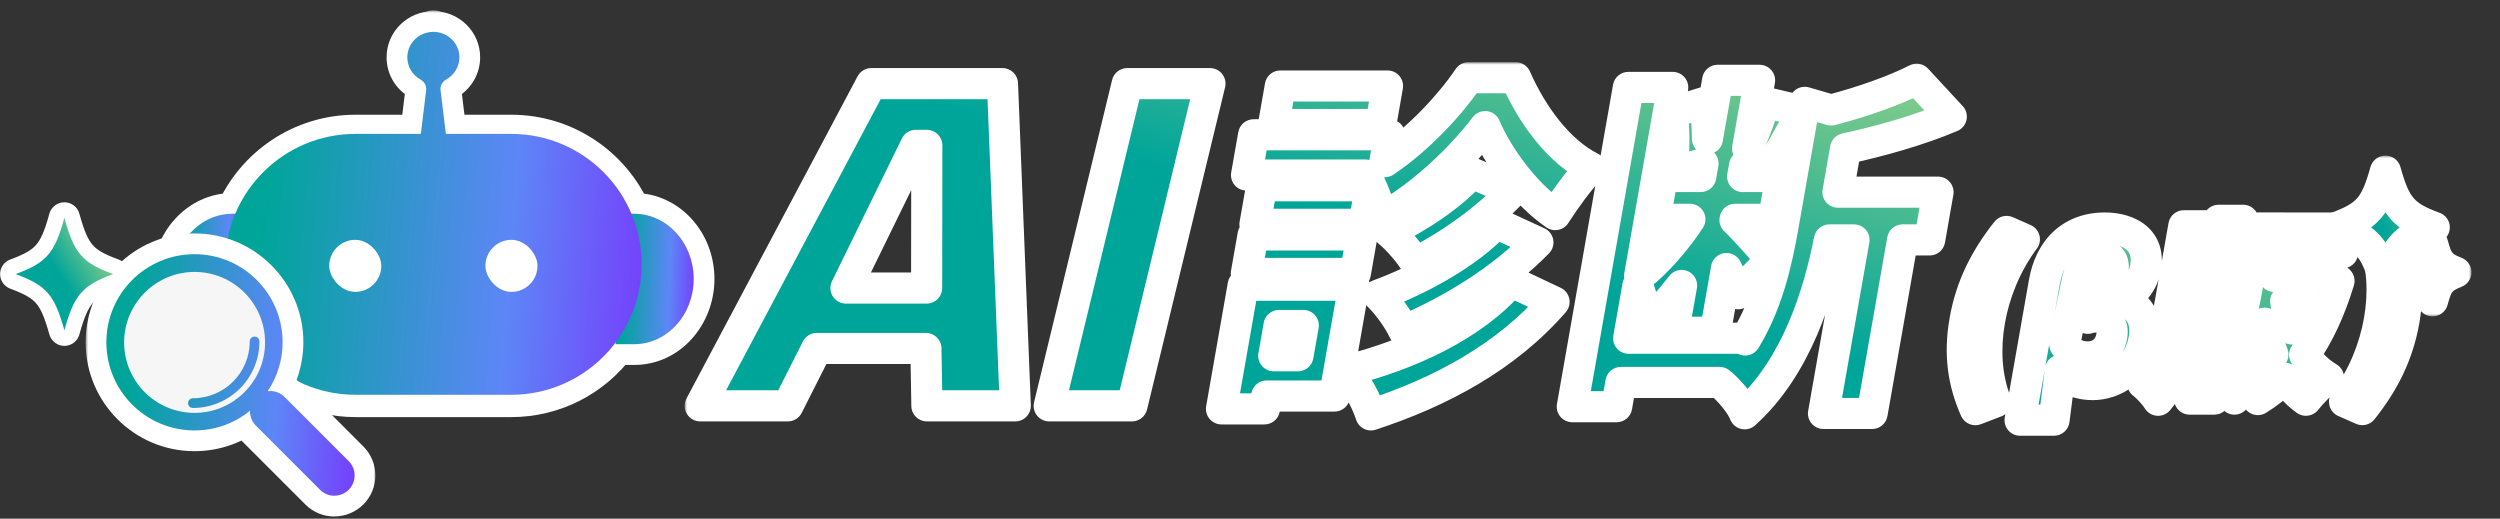
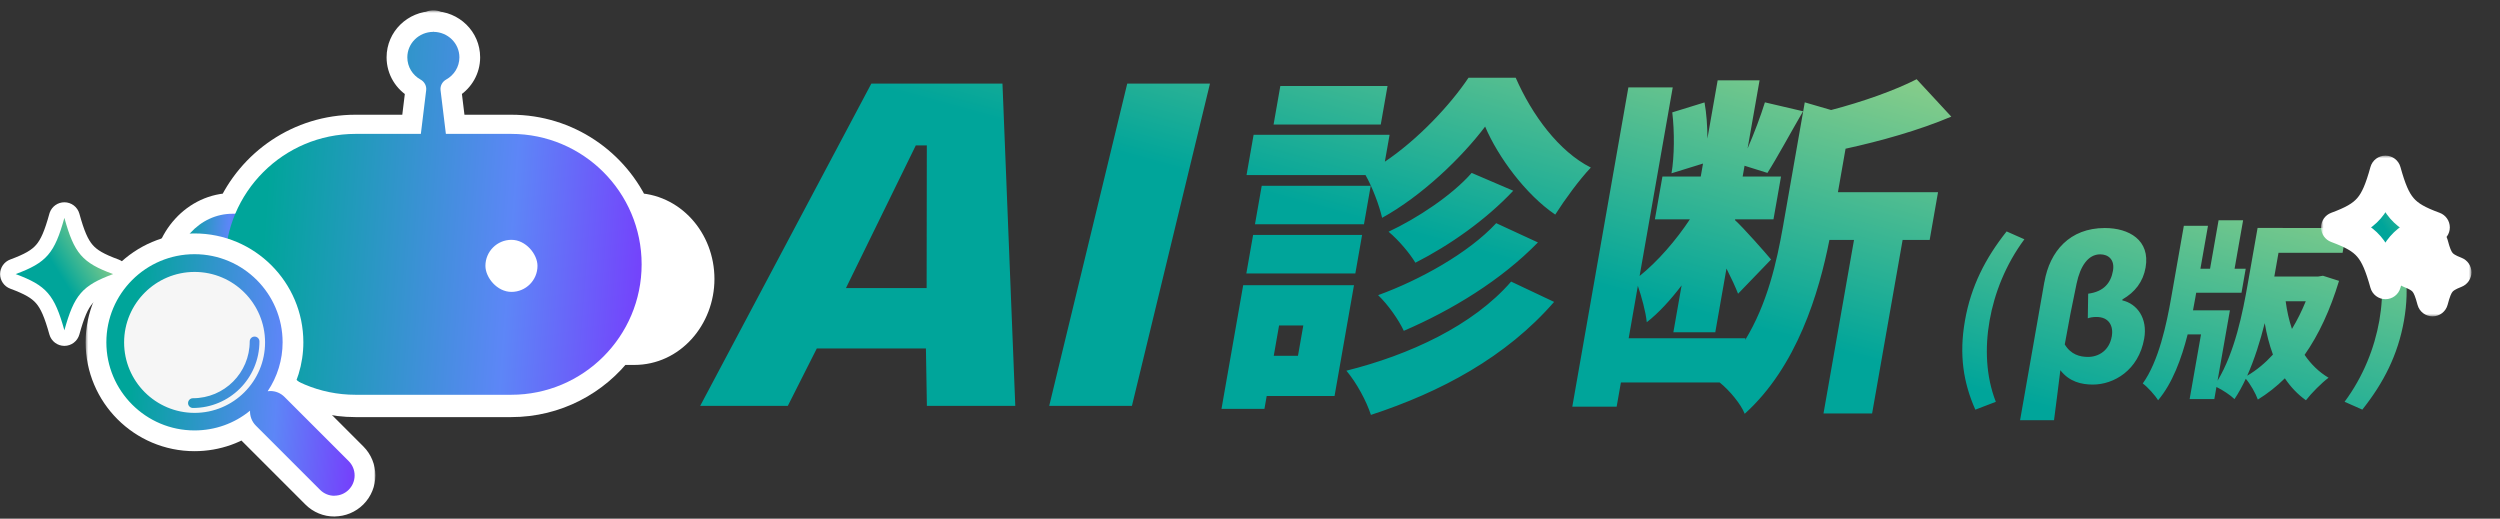
<svg xmlns="http://www.w3.org/2000/svg" width="482" height="100" viewBox="0 0 482 100" fill="none">
  <rect x="0" y="0" width="482" height="100" fill="#333333" stroke="none" />
  <mask id="path-1-outside-1_3224_22366" maskUnits="userSpaceOnUse" x="29.358" y="2" width="109" height="79" fill="black">
    <rect fill="white" x="29.358" y="2" width="109" height="79" />
    <path d="M83.57 6.145L83.586 6.004L83.589 6.032L83.574 6.145C86.342 6.163 88.572 8.347 88.572 11.056C88.572 12.775 87.67 14.284 86.309 15.162L85.894 15.411C85.228 15.844 84.847 16.595 84.939 17.387L86.004 26.119H98.558C108.871 26.119 117.733 32.328 121.614 41.211H122.276C125.444 41.211 128.312 42.62 130.388 44.897C132.459 47.168 133.745 50.313 133.745 53.787C133.745 60.731 128.612 66.36 122.276 66.36H118.688V66.347C114.099 72.462 106.791 76.418 98.558 76.418H68.549C60.314 76.418 53.004 72.459 48.416 66.342V66.36H44.827C38.491 66.36 33.358 60.731 33.358 53.787C33.358 50.313 34.643 47.168 36.716 44.897C38.791 42.62 41.658 41.211 44.827 41.211H45.493C49.374 32.328 58.236 26.119 68.549 26.119H81.103L82.169 17.387C82.266 16.542 81.827 15.744 81.061 15.329C79.545 14.484 78.534 12.889 78.534 11.055C78.534 8.344 80.767 6.159 83.537 6.144L83.554 6L83.57 6.145Z" />
  </mask>
  <path d="M83.57 6.145L83.586 6.004L83.589 6.032L83.574 6.145C86.342 6.163 88.572 8.347 88.572 11.056C88.572 12.775 87.67 14.284 86.309 15.162L85.894 15.411C85.228 15.844 84.847 16.595 84.939 17.387L86.004 26.119H98.558C108.871 26.119 117.733 32.328 121.614 41.211H122.276C125.444 41.211 128.312 42.62 130.388 44.897C132.459 47.168 133.745 50.313 133.745 53.787C133.745 60.731 128.612 66.36 122.276 66.36H118.688V66.347C114.099 72.462 106.791 76.418 98.558 76.418H68.549C60.314 76.418 53.004 72.459 48.416 66.342V66.36H44.827C38.491 66.36 33.358 60.731 33.358 53.787C33.358 50.313 34.643 47.168 36.716 44.897C38.791 42.62 41.658 41.211 44.827 41.211H45.493C49.374 32.328 58.236 26.119 68.549 26.119H81.103L82.169 17.387C82.266 16.542 81.827 15.744 81.061 15.329C79.545 14.484 78.534 12.889 78.534 11.055C78.534 8.344 80.767 6.159 83.537 6.144L83.554 6L83.57 6.145Z" fill="white" />
  <path d="M83.57 6.145L79.596 6.601C79.829 8.623 81.542 10.148 83.578 10.145C85.613 10.141 87.321 8.609 87.546 6.586L83.57 6.145ZM83.586 6.004L87.565 5.592C87.354 3.559 85.645 2.012 83.601 2.004C81.557 1.996 79.836 3.531 79.61 5.562L83.586 6.004ZM83.589 6.032L87.555 6.55C87.596 6.241 87.6 5.93 87.568 5.621L83.589 6.032ZM83.574 6.145L79.608 5.627C79.46 6.764 79.806 7.91 80.56 8.774C81.314 9.638 82.402 10.137 83.548 10.144L83.574 6.145ZM88.572 11.056L92.572 11.056V11.056L88.572 11.056ZM86.309 15.162L88.367 18.592C88.403 18.57 88.44 18.547 88.476 18.524L86.309 15.162ZM85.894 15.411L83.836 11.981C83.794 12.006 83.754 12.031 83.714 12.057L85.894 15.411ZM84.939 17.387L80.965 17.847C80.966 17.855 80.967 17.863 80.968 17.871L84.939 17.387ZM86.004 26.119L82.033 26.604C82.278 28.61 83.982 30.119 86.004 30.119V26.119ZM121.614 41.211L117.949 42.812C118.585 44.269 120.024 45.211 121.614 45.211V41.211ZM130.388 44.897L133.343 42.201L133.343 42.201L130.388 44.897ZM133.745 53.787L129.745 53.787V53.787H133.745ZM118.688 66.36H114.688C114.688 68.57 116.478 70.36 118.688 70.36V66.36ZM118.688 66.347H122.688C122.688 64.625 121.586 63.097 119.953 62.552C118.32 62.008 116.521 62.569 115.488 63.946L118.688 66.347ZM68.549 76.418L68.549 80.418H68.549V76.418ZM48.416 66.342L51.616 63.942C50.583 62.565 48.785 62.003 47.151 62.547C45.518 63.091 44.416 64.62 44.416 66.342H48.416ZM48.416 66.36V70.36C50.625 70.36 52.416 68.57 52.416 66.36H48.416ZM44.827 66.36L44.827 70.36H44.827V66.36ZM33.358 53.787L29.358 53.787V53.787H33.358ZM36.716 44.897L39.671 47.592L39.672 47.591L36.716 44.897ZM44.827 41.211V37.211H44.827L44.827 41.211ZM45.493 41.211V45.211C47.083 45.211 48.522 44.269 49.159 42.812L45.493 41.211ZM68.549 26.119V22.119H68.549L68.549 26.119ZM81.103 26.119V30.119C83.125 30.119 84.829 28.61 85.074 26.604L81.103 26.119ZM82.169 17.387L86.139 17.871C86.141 17.862 86.142 17.853 86.143 17.843L82.169 17.387ZM81.061 15.329L79.113 18.823C79.127 18.831 79.141 18.839 79.156 18.846L81.061 15.329ZM78.534 11.055L74.534 11.054V11.055H78.534ZM83.537 6.144L83.56 10.143C85.582 10.132 87.278 8.612 87.511 6.603L83.537 6.144ZM83.554 6L87.528 5.544C87.296 3.525 85.587 2.001 83.555 2C81.523 1.999 79.814 3.522 79.58 5.54L83.554 6ZM83.57 6.145L87.546 6.586L87.561 6.446L83.586 6.004L79.61 5.562L79.595 5.703L83.57 6.145ZM83.586 6.004L79.607 6.415L79.61 6.444L83.589 6.032L87.568 5.621L87.565 5.592L83.586 6.004ZM83.589 6.032L79.623 5.515L79.608 5.627L83.574 6.145L87.541 6.662L87.555 6.55L83.589 6.032ZM83.574 6.145L83.548 10.144C84.212 10.149 84.572 10.639 84.572 11.056L88.572 11.056L92.572 11.056C92.572 6.054 88.473 2.176 83.6 2.145L83.574 6.145ZM88.572 11.056L84.572 11.055C84.572 11.331 84.434 11.611 84.141 11.8L86.309 15.162L88.476 18.524C90.906 16.957 92.572 14.22 92.572 11.056L88.572 11.056ZM86.309 15.162L84.251 11.732L83.836 11.981L85.894 15.411L87.951 18.841L88.367 18.592L86.309 15.162ZM85.894 15.411L83.714 12.057C81.861 13.262 80.687 15.447 80.965 17.847L84.939 17.387L88.912 16.926C89.007 17.743 88.595 18.426 88.073 18.765L85.894 15.411ZM84.939 17.387L80.968 17.871L82.033 26.604L86.004 26.119L89.975 25.635L88.909 16.902L84.939 17.387ZM86.004 26.119V30.119H98.558V26.119V22.119H86.004V26.119ZM98.558 26.119V30.119C107.224 30.119 114.681 35.333 117.949 42.812L121.614 41.211L125.28 39.61C120.786 29.323 110.518 22.119 98.558 22.119V26.119ZM121.614 41.211V45.211H122.276V41.211V37.211H121.614V41.211ZM122.276 41.211V45.211C124.213 45.211 126.039 46.064 127.432 47.592L130.388 44.897L133.343 42.201C130.585 39.176 126.676 37.211 122.276 37.211V41.211ZM130.388 44.897L127.432 47.592C128.826 49.121 129.745 51.302 129.745 53.787L133.745 53.787L137.745 53.787C137.745 49.324 136.092 45.216 133.343 42.201L130.388 44.897ZM133.745 53.787H129.745C129.745 58.876 126.065 62.36 122.276 62.36V66.36V70.36C131.16 70.36 137.745 62.585 137.745 53.787H133.745ZM122.276 66.36V62.36H118.688V66.36V70.36H122.276V66.36ZM118.688 66.36H122.688V66.347H118.688H114.688V66.36H118.688ZM118.688 66.347L115.488 63.946C111.623 69.098 105.478 72.418 98.558 72.418V76.418V80.418C108.103 80.418 116.576 75.826 121.887 68.747L118.688 66.347ZM98.558 76.418V72.418H68.549V76.418V80.418H98.558V76.418ZM68.549 76.418L68.549 72.418C61.626 72.418 55.481 69.096 51.616 63.942L48.416 66.342L45.216 68.742C50.526 75.823 59.001 80.418 68.549 80.418L68.549 76.418ZM48.416 66.342H44.416V66.36H48.416H52.416V66.342H48.416ZM48.416 66.36V62.36H44.827V66.36V70.36H48.416V66.36ZM44.827 66.36L44.827 62.36C41.039 62.36 37.358 58.876 37.358 53.787H33.358H29.358C29.358 62.585 35.943 70.36 44.827 70.36L44.827 66.36ZM33.358 53.787L37.358 53.787C37.358 51.301 38.277 49.12 39.671 47.592L36.716 44.897L33.761 42.201C31.01 45.216 29.358 49.325 29.358 53.787L33.358 53.787ZM36.716 44.897L39.672 47.591C41.064 46.064 42.89 45.211 44.827 45.211L44.827 41.211L44.827 37.211C40.427 37.211 36.518 39.175 33.76 42.202L36.716 44.897ZM44.827 41.211V45.211H45.493V41.211V37.211H44.827V41.211ZM45.493 41.211L49.159 42.812C52.426 35.333 59.883 30.119 68.549 30.119L68.549 26.119L68.549 22.119C56.588 22.119 46.322 29.323 41.828 39.61L45.493 41.211ZM68.549 26.119V30.119H81.103V26.119V22.119H68.549V26.119ZM81.103 26.119L85.074 26.604L86.139 17.871L82.169 17.387L78.198 16.902L77.133 25.635L81.103 26.119ZM82.169 17.387L86.143 17.843C86.439 15.27 85.073 12.953 82.966 11.812L81.061 15.329L79.156 18.846C78.581 18.535 78.094 17.813 78.195 16.93L82.169 17.387ZM81.061 15.329L83.008 11.835C82.698 11.663 82.534 11.37 82.534 11.055H78.534H74.534C74.534 14.409 76.391 17.306 79.113 18.823L81.061 15.329ZM78.534 11.055L82.534 11.055C82.534 10.638 82.895 10.147 83.56 10.143L83.537 6.144L83.514 2.144C78.638 2.171 74.535 6.051 74.534 11.054L78.534 11.055ZM83.537 6.144L87.511 6.603L87.527 6.46L83.554 6L79.58 5.54L79.564 5.684L83.537 6.144ZM83.554 6L79.58 6.456L79.596 6.601L83.57 6.145L87.544 5.688L87.528 5.544L83.554 6Z" fill="white" mask="url(#path-1-outside-1_3224_22366)" />
-   <path d="M130.387 44.897C128.311 42.62 125.444 41.211 122.275 41.211H118.687V66.36H122.275C128.611 66.36 133.744 60.731 133.744 53.788C133.745 50.313 132.458 47.169 130.387 44.897Z" fill="url(#paint0_linear_3224_22366)" />
-   <path d="M36.715 44.897C34.642 47.169 33.357 50.313 33.357 53.788C33.357 60.731 38.49 66.36 44.826 66.36H48.415V41.211H44.826C41.657 41.211 38.79 42.62 36.715 44.897Z" fill="url(#paint1_linear_3224_22366)" />
+   <path d="M36.715 44.897C34.642 47.169 33.357 50.313 33.357 53.788C33.357 60.731 38.49 66.36 44.826 66.36H48.415V41.211H44.826C41.657 41.211 38.79 42.62 36.715 44.897" fill="url(#paint1_linear_3224_22366)" />
  <path d="M83.569 6.144L83.585 6.004L83.588 6.032L83.573 6.144C86.341 6.162 88.572 8.346 88.572 11.056C88.572 12.89 87.545 14.484 86.029 15.329C85.28 15.744 84.84 16.542 84.938 17.387L85.966 25.814H98.558C112.447 25.814 123.707 37.074 123.707 50.964C123.707 64.853 112.447 76.113 98.558 76.113H68.548C54.658 76.113 43.398 64.853 43.398 50.964C43.398 37.074 54.658 25.814 68.548 25.814H81.141L82.168 17.387C82.265 16.542 81.826 15.744 81.06 15.329C79.544 14.484 78.533 12.889 78.533 11.055C78.533 8.344 80.766 6.159 83.537 6.143L83.553 6L83.569 6.144Z" fill="url(#paint2_linear_3224_22366)" />
-   <rect x="63.475" y="46.239" width="10.039" height="10.039" rx="5.019" fill="white" />
  <rect x="93.589" y="46.239" width="10.039" height="10.039" rx="5.019" fill="white" />
  <mask id="path-8-outside-2_3224_22366" maskUnits="userSpaceOnUse" x="16.507" y="44.008" width="56" height="56" fill="black">
    <rect fill="white" x="16.507" y="44.008" width="56" height="56" />
    <path d="M37.497 49.007C46.872 49.007 54.488 56.623 54.488 65.996C54.488 69.359 53.482 72.646 51.607 75.429C51.781 75.41 51.956 75.39 52.11 75.39C53.154 75.39 54.121 75.796 54.855 76.531L67.226 88.901C68.753 90.428 68.753 92.901 67.226 94.428C66.491 95.162 65.506 95.569 64.462 95.569L64.481 95.587C63.438 95.587 62.451 95.182 61.717 94.448L49.347 82.078C48.554 81.285 48.167 80.241 48.206 79.178C45.191 81.652 41.44 82.986 37.497 82.986C28.122 82.986 20.507 75.37 20.507 65.996C20.507 56.623 28.123 49.007 37.497 49.007Z" />
  </mask>
-   <path d="M37.497 49.007C46.872 49.007 54.488 56.623 54.488 65.996C54.488 69.359 53.482 72.646 51.607 75.429C51.781 75.41 51.956 75.39 52.11 75.39C53.154 75.39 54.121 75.796 54.855 76.531L67.226 88.901C68.753 90.428 68.753 92.901 67.226 94.428C66.491 95.162 65.506 95.569 64.462 95.569L64.481 95.587C63.438 95.587 62.451 95.182 61.717 94.448L49.347 82.078C48.554 81.285 48.167 80.241 48.206 79.178C45.191 81.652 41.44 82.986 37.497 82.986C28.122 82.986 20.507 75.37 20.507 65.996C20.507 56.623 28.123 49.007 37.497 49.007Z" fill="white" />
  <path d="M37.497 49.007V45.007H37.497L37.497 49.007ZM54.488 65.996H58.488V65.996L54.488 65.996ZM51.607 75.429L48.29 73.194C47.419 74.487 47.379 76.167 48.185 77.5C48.992 78.834 50.5 79.577 52.049 79.405L51.607 75.429ZM52.11 75.39V71.39H52.11L52.11 75.39ZM54.855 76.531L57.684 73.702L57.684 73.702L54.855 76.531ZM67.226 88.901L64.397 91.729L64.397 91.729L67.226 88.901ZM67.226 94.428L70.054 97.257L70.054 97.257L67.226 94.428ZM64.462 95.569L64.462 91.569C62.825 91.569 61.354 92.566 60.747 94.085C60.14 95.605 60.52 97.342 61.707 98.469L64.462 95.569ZM64.481 95.587V99.587C66.118 99.587 67.589 98.59 68.196 97.07C68.803 95.551 68.423 93.814 67.236 92.687L64.481 95.587ZM61.717 94.448L58.888 97.276L58.889 97.276L61.717 94.448ZM49.347 82.078L52.175 79.249L52.175 79.249L49.347 82.078ZM48.206 79.178L52.203 79.323C52.261 77.752 51.391 76.292 49.982 75.594C48.573 74.896 46.885 75.088 45.669 76.086L48.206 79.178ZM37.497 82.986L37.497 86.986H37.497V82.986ZM20.507 65.996L16.507 65.996V65.996H20.507ZM37.497 49.007V53.007C44.663 53.007 50.488 58.832 50.488 65.996L54.488 65.996L58.488 65.996C58.488 54.413 49.08 45.007 37.497 45.007V49.007ZM54.488 65.996H50.488C50.488 68.562 49.721 71.071 48.29 73.194L51.607 75.429L54.925 77.664C57.244 74.221 58.488 70.157 58.488 65.996H54.488ZM51.607 75.429L52.049 79.405C52.072 79.402 52.091 79.4 52.11 79.398C52.129 79.396 52.144 79.394 52.158 79.393C52.187 79.39 52.203 79.388 52.212 79.387C52.221 79.386 52.216 79.387 52.202 79.388C52.187 79.389 52.155 79.39 52.11 79.39L52.11 75.39L52.11 71.39C51.688 71.39 51.273 71.442 51.166 71.454L51.607 75.429ZM52.11 75.39V79.39C52.111 79.39 52.106 79.39 52.095 79.388C52.085 79.386 52.073 79.382 52.06 79.377C52.048 79.372 52.038 79.367 52.032 79.362C52.025 79.358 52.024 79.356 52.027 79.359L54.855 76.531L57.684 73.702C56.208 72.226 54.227 71.39 52.11 71.39V75.39ZM54.855 76.531L52.027 79.359L64.397 91.729L67.226 88.901L70.054 86.072L57.684 73.702L54.855 76.531ZM67.226 88.901L64.397 91.729C64.394 91.726 64.385 91.714 64.378 91.698C64.372 91.684 64.371 91.672 64.371 91.665C64.371 91.656 64.372 91.645 64.378 91.631C64.385 91.615 64.394 91.603 64.397 91.6L67.226 94.428L70.054 97.257C73.143 94.168 73.143 89.161 70.054 86.072L67.226 88.901ZM67.226 94.428L64.397 91.599C64.404 91.593 64.417 91.583 64.434 91.576C64.451 91.569 64.463 91.569 64.462 91.569L64.462 95.569L64.462 99.569C66.559 99.569 68.564 98.746 70.054 97.257L67.226 94.428ZM64.462 95.569L61.707 98.469L61.726 98.487L64.481 95.587L67.236 92.687L67.217 92.669L64.462 95.569ZM64.481 95.587V91.587C64.479 91.587 64.489 91.587 64.506 91.594C64.524 91.601 64.538 91.612 64.545 91.619L61.717 94.448L58.889 97.276C60.381 98.769 62.388 99.587 64.481 99.587V95.587ZM61.717 94.448L64.545 91.619L52.175 79.249L49.347 82.078L46.518 84.906L58.888 97.276L61.717 94.448ZM49.347 82.078L52.175 79.249C52.173 79.247 52.176 79.249 52.181 79.257C52.186 79.264 52.191 79.274 52.195 79.284C52.203 79.307 52.203 79.322 52.203 79.323L48.206 79.178L44.209 79.033C44.131 81.177 44.919 83.307 46.518 84.906L49.347 82.078ZM48.206 79.178L45.669 76.086C43.377 77.966 40.526 78.986 37.497 78.986V82.986V86.986C42.355 86.986 47.004 85.338 50.743 82.27L48.206 79.178ZM37.497 82.986L37.497 78.986C30.331 78.986 24.507 73.161 24.507 65.996H20.507H16.507C16.507 77.58 25.914 86.986 37.497 86.986L37.497 82.986ZM20.507 65.996L24.507 65.996C24.507 58.832 30.332 53.007 37.497 53.007L37.497 49.007L37.497 45.007C25.914 45.007 16.507 54.413 16.507 65.996L20.507 65.996Z" fill="white" mask="url(#path-8-outside-2_3224_22366)" />
  <path d="M37.517 81.284C45.961 81.284 52.807 74.44 52.807 65.996C52.807 57.553 45.961 50.708 37.517 50.708C29.073 50.708 22.227 57.553 22.227 65.996C22.227 74.44 29.073 81.284 37.517 81.284Z" fill="#F6F6F6" />
  <path d="M37.497 49.007C46.872 49.007 54.487 56.623 54.487 65.996C54.487 69.359 53.482 72.645 51.607 75.428C51.781 75.409 51.956 75.39 52.11 75.39C53.154 75.39 54.12 75.796 54.855 76.53L67.226 88.9C68.753 90.427 68.752 92.9 67.226 94.427C66.491 95.162 65.506 95.568 64.462 95.568L64.481 95.587C63.438 95.587 62.451 95.181 61.717 94.447L49.346 82.078C48.553 81.285 48.167 80.241 48.206 79.178C45.191 81.652 41.44 82.986 37.497 82.986C28.122 82.986 20.507 75.37 20.507 65.996C20.507 56.623 28.122 49.007 37.497 49.007ZM37.517 52.428C30.036 52.428 23.928 58.517 23.928 66.016C23.928 73.515 30.017 79.603 37.517 79.603C45.016 79.603 51.105 73.515 51.105 66.016C51.105 58.517 45.016 52.428 37.517 52.428ZM49.082 64.892C49.599 64.892 50.019 65.312 50.019 65.83C50.019 72.922 44.282 78.656 37.194 78.656C36.677 78.655 36.258 78.236 36.258 77.717C36.258 77.199 36.677 76.779 37.194 76.779C43.251 76.779 48.145 71.882 48.145 65.83C48.145 65.312 48.565 64.892 49.082 64.892Z" fill="url(#paint3_linear_3224_22366)" />
  <path d="M12.413 40.5C13.088 40.5 13.679 40.951 13.858 41.601C14.8 45.012 15.591 46.888 16.722 48.194C17.83 49.474 19.402 50.363 22.323 51.435C22.913 51.651 23.306 52.212 23.307 52.841C23.308 53.469 22.916 54.032 22.327 54.25C19.403 55.333 17.83 56.221 16.721 57.5C15.591 58.804 14.8 60.674 13.858 64.085C13.679 64.735 13.089 65.185 12.415 65.186C11.741 65.187 11.149 64.738 10.968 64.089C10.016 60.676 9.226 58.804 8.097 57.499C6.99 56.22 5.421 55.332 2.498 54.25C1.909 54.032 1.519 53.471 1.519 52.843C1.519 52.215 1.909 51.654 2.498 51.437C5.423 50.354 6.996 49.465 8.104 48.186C9.234 46.882 10.025 45.011 10.967 41.601L11.005 41.482C11.22 40.896 11.78 40.5 12.413 40.5Z" fill="url(#paint4_linear_3224_22366)" stroke="white" stroke-width="3" stroke-linejoin="round" />
  <mask id="path-13-outside-3_3224_22366" maskUnits="userSpaceOnUse" x="132" y="11.987" width="336" height="73" fill="black">
    <rect fill="white" x="132" y="11.987" width="336" height="73" />
-     <path d="M405.811 43.962C410.467 43.962 414.601 46.298 413.668 51.59C413.186 54.328 411.637 56.336 409.206 57.726L409.175 57.911C412.078 58.57 414.089 61.411 413.401 65.282C412.324 71.418 407.513 74.145 403.513 74.145C401.297 74.145 398.958 73.6 397.235 71.377C396.835 74.692 396.425 77.832 396.015 81.013H389.471L394.158 54.339L394.169 54.328C395.205 48.45 399.041 43.962 405.811 43.962ZM299.625 58.203V58.215C290.365 68.866 277.755 75.594 264.312 79.991C263.468 77.375 261.569 73.812 259.583 71.47C271.685 68.443 283.96 62.812 291.346 54.291L299.625 58.203ZM376.209 22.487C369.952 25.136 362.608 27.188 355.824 28.672L354.354 37.05H373.652L372.039 46.256H366.825L360.942 79.717H351.571L357.453 46.256H352.711C350.705 56.448 346.455 70.702 336.378 79.779C335.675 77.942 333.453 75.259 331.548 73.737H312.511L311.69 78.409H303.138L313.949 16.856H322.501L316.116 53.207C319.579 50.439 323.155 46.319 325.813 42.282H319.062L320.516 34.035H327.903L328.343 31.533L322.266 33.412C322.824 30.248 322.861 25.377 322.414 21.665L328.633 19.746C329.015 21.86 329.19 24.37 329.188 26.723L331.165 15.485H339.245L336.936 28.619C338.212 25.687 339.473 22.329 340.275 19.733L347.636 21.453C345.191 25.651 342.646 30.386 340.76 33.338L336.349 31.956L335.984 34.035H343.379L341.927 42.282H334.534L334.507 42.438C336.039 43.815 340.424 48.765 341.467 50.043H341.455L335.1 56.633C334.601 55.331 333.771 53.562 332.865 51.773L330.706 64.058H322.625L324.212 55.027C322.08 57.833 319.811 60.317 317.499 62.127C317.294 60.09 316.519 57.299 315.781 55.111L314.008 65.216H336.527L336.466 65.56C340.783 58.486 342.558 50.461 343.751 43.715L347.959 19.733L353.039 21.212C359.125 19.628 365.32 17.43 369.531 15.274L376.209 22.487ZM390.302 46.134C386.691 50.993 384.517 56.542 383.594 61.803C382.66 67.094 382.896 72.612 384.794 77.471L380.845 78.984C378.557 73.827 377.674 68.442 378.844 61.812V61.803C380.003 55.204 382.783 49.778 386.876 44.62L390.302 46.134ZM461.488 44.62C463.776 49.778 464.648 55.194 463.489 61.803C462.32 68.432 459.55 73.826 455.457 78.974L452.036 77.463C455.643 72.606 457.806 67.091 458.739 61.803C459.662 56.542 459.437 50.993 457.539 46.134L461.488 44.62ZM257.299 76.353H244.217L243.782 78.832H235.503L239.686 54.988H261.048L257.299 76.353ZM195.746 78.247H178.704L178.518 67.185H157.479L151.894 78.247H135L167.992 16.121H193.276L195.746 78.247ZM233.281 16.121L218.237 78.247H202.287L217.331 16.121H233.281ZM452.036 77.463C452.034 77.465 452.033 77.468 452.031 77.471V77.461L452.036 77.463ZM430.827 51.807H432.973L432.163 56.438H423.429L423.26 57.397C423.121 58.185 422.971 59.001 422.809 59.836H429.927L427.543 73.402C430.905 67.834 432.408 60.176 433.363 54.751L435.261 43.951H440.133V43.962H452.493L451.652 48.738H439.294L438.49 53.31H446.964L447.867 53.165L450.965 54.153C449.258 59.771 447.062 64.52 444.324 68.418C445.55 70.213 447.079 71.722 448.944 72.828C447.611 73.816 445.621 75.824 444.585 77.173C442.968 76.019 441.628 74.593 440.521 72.939C438.927 74.513 437.194 75.881 435.312 77.039C434.892 75.84 433.885 74.07 432.988 73.024C432.328 74.436 431.604 75.761 430.809 76.946C430.103 76.238 428.495 75.161 427.33 74.613L426.921 76.946H422.162L424.356 64.469H421.779C420.59 69.159 418.854 73.887 416.079 77.173C415.484 76.185 414.058 74.619 413.125 73.93C416.202 69.657 417.72 62.471 418.612 57.365L421.044 43.529H425.7L424.243 51.807H426.099L427.742 42.469H432.471L430.827 51.807ZM436.639 62.301C435.787 65.688 434.682 69.258 433.258 72.438C435.044 71.399 436.707 70.011 438.224 68.361C437.533 66.498 437.015 64.467 436.639 62.301ZM404.918 49.037C402.59 49.037 401.072 51.302 400.364 54.688C399.533 58.59 398.784 62.431 398.087 66.404C399.266 68.371 401.01 68.814 402.569 68.814C404.641 68.814 406.682 67.568 407.154 64.84C407.513 62.802 406.57 61.112 404.211 61.112C403.595 61.112 403.031 61.185 402.528 61.37L402.601 56.624C405.688 56.222 406.98 54.473 407.38 52.208C407.759 50.056 406.487 49.037 404.918 49.037ZM245.578 68.593H250.249L251.279 62.75H246.604L245.578 68.593ZM296.51 46.742C289.41 54.03 279.914 59.798 270.654 63.784C269.661 61.654 267.638 58.763 265.702 56.907C273.671 54.017 283.142 48.797 288.467 43.029L296.51 46.742ZM440.676 58.086C440.923 59.944 441.322 61.741 441.888 63.423C442.896 61.75 443.788 59.955 444.551 58.086H440.676ZM163.102 55.537H178.654L178.691 28.03H176.569L163.102 55.537ZM261.309 52.722H240.294L241.598 45.297H262.611L261.309 52.722ZM291.756 36.775C286.456 42.406 279.504 47.29 272.889 50.653C271.772 48.797 269.624 46.256 267.713 44.674C273.162 42.133 279.964 37.661 283.737 33.338L291.756 36.775ZM262.972 43.241H241.957L243.261 35.816H264.274L262.972 43.241ZM292.228 14.987C295.355 22.138 300.544 29.214 306.713 32.304C304.441 34.708 301.735 38.421 299.849 41.373C294.164 37.524 288.802 30.235 286.332 24.405C281.876 30.31 274.205 37.735 266.472 41.995C265.912 39.556 264.55 35.982 263.268 33.749H240.331L241.696 25.987H267.911L266.999 31.173C273.448 26.838 279.645 20.196 283.129 14.987H292.228ZM266.211 24.007H245.545L246.848 16.582H267.515L266.211 24.007Z" />
  </mask>
  <path d="M405.811 43.962C410.467 43.962 414.601 46.298 413.668 51.59C413.186 54.328 411.637 56.336 409.206 57.726L409.175 57.911C412.078 58.57 414.089 61.411 413.401 65.282C412.324 71.418 407.513 74.145 403.513 74.145C401.297 74.145 398.958 73.6 397.235 71.377C396.835 74.692 396.425 77.832 396.015 81.013H389.471L394.158 54.339L394.169 54.328C395.205 48.45 399.041 43.962 405.811 43.962ZM299.625 58.203V58.215C290.365 68.866 277.755 75.594 264.312 79.991C263.468 77.375 261.569 73.812 259.583 71.47C271.685 68.443 283.96 62.812 291.346 54.291L299.625 58.203ZM376.209 22.487C369.952 25.136 362.608 27.188 355.824 28.672L354.354 37.05H373.652L372.039 46.256H366.825L360.942 79.717H351.571L357.453 46.256H352.711C350.705 56.448 346.455 70.702 336.378 79.779C335.675 77.942 333.453 75.259 331.548 73.737H312.511L311.69 78.409H303.138L313.949 16.856H322.501L316.116 53.207C319.579 50.439 323.155 46.319 325.813 42.282H319.062L320.516 34.035H327.903L328.343 31.533L322.266 33.412C322.824 30.248 322.861 25.377 322.414 21.665L328.633 19.746C329.015 21.86 329.19 24.37 329.188 26.723L331.165 15.485H339.245L336.936 28.619C338.212 25.687 339.473 22.329 340.275 19.733L347.636 21.453C345.191 25.651 342.646 30.386 340.76 33.338L336.349 31.956L335.984 34.035H343.379L341.927 42.282H334.534L334.507 42.438C336.039 43.815 340.424 48.765 341.467 50.043H341.455L335.1 56.633C334.601 55.331 333.771 53.562 332.865 51.773L330.706 64.058H322.625L324.212 55.027C322.08 57.833 319.811 60.317 317.499 62.127C317.294 60.09 316.519 57.299 315.781 55.111L314.008 65.216H336.527L336.466 65.56C340.783 58.486 342.558 50.461 343.751 43.715L347.959 19.733L353.039 21.212C359.125 19.628 365.32 17.43 369.531 15.274L376.209 22.487ZM390.302 46.134C386.691 50.993 384.517 56.542 383.594 61.803C382.66 67.094 382.896 72.612 384.794 77.471L380.845 78.984C378.557 73.827 377.674 68.442 378.844 61.812V61.803C380.003 55.204 382.783 49.778 386.876 44.62L390.302 46.134ZM461.488 44.62C463.776 49.778 464.648 55.194 463.489 61.803C462.32 68.432 459.55 73.826 455.457 78.974L452.036 77.463C455.643 72.606 457.806 67.091 458.739 61.803C459.662 56.542 459.437 50.993 457.539 46.134L461.488 44.62ZM257.299 76.353H244.217L243.782 78.832H235.503L239.686 54.988H261.048L257.299 76.353ZM195.746 78.247H178.704L178.518 67.185H157.479L151.894 78.247H135L167.992 16.121H193.276L195.746 78.247ZM233.281 16.121L218.237 78.247H202.287L217.331 16.121H233.281ZM452.036 77.463C452.034 77.465 452.033 77.468 452.031 77.471V77.461L452.036 77.463ZM430.827 51.807H432.973L432.163 56.438H423.429L423.26 57.397C423.121 58.185 422.971 59.001 422.809 59.836H429.927L427.543 73.402C430.905 67.834 432.408 60.176 433.363 54.751L435.261 43.951H440.133V43.962H452.493L451.652 48.738H439.294L438.49 53.31H446.964L447.867 53.165L450.965 54.153C449.258 59.771 447.062 64.52 444.324 68.418C445.55 70.213 447.079 71.722 448.944 72.828C447.611 73.816 445.621 75.824 444.585 77.173C442.968 76.019 441.628 74.593 440.521 72.939C438.927 74.513 437.194 75.881 435.312 77.039C434.892 75.84 433.885 74.07 432.988 73.024C432.328 74.436 431.604 75.761 430.809 76.946C430.103 76.238 428.495 75.161 427.33 74.613L426.921 76.946H422.162L424.356 64.469H421.779C420.59 69.159 418.854 73.887 416.079 77.173C415.484 76.185 414.058 74.619 413.125 73.93C416.202 69.657 417.72 62.471 418.612 57.365L421.044 43.529H425.7L424.243 51.807H426.099L427.742 42.469H432.471L430.827 51.807ZM436.639 62.301C435.787 65.688 434.682 69.258 433.258 72.438C435.044 71.399 436.707 70.011 438.224 68.361C437.533 66.498 437.015 64.467 436.639 62.301ZM404.918 49.037C402.59 49.037 401.072 51.302 400.364 54.688C399.533 58.59 398.784 62.431 398.087 66.404C399.266 68.371 401.01 68.814 402.569 68.814C404.641 68.814 406.682 67.568 407.154 64.84C407.513 62.802 406.57 61.112 404.211 61.112C403.595 61.112 403.031 61.185 402.528 61.37L402.601 56.624C405.688 56.222 406.98 54.473 407.38 52.208C407.759 50.056 406.487 49.037 404.918 49.037ZM245.578 68.593H250.249L251.279 62.75H246.604L245.578 68.593ZM296.51 46.742C289.41 54.03 279.914 59.798 270.654 63.784C269.661 61.654 267.638 58.763 265.702 56.907C273.671 54.017 283.142 48.797 288.467 43.029L296.51 46.742ZM440.676 58.086C440.923 59.944 441.322 61.741 441.888 63.423C442.896 61.75 443.788 59.955 444.551 58.086H440.676ZM163.102 55.537H178.654L178.691 28.03H176.569L163.102 55.537ZM261.309 52.722H240.294L241.598 45.297H262.611L261.309 52.722ZM291.756 36.775C286.456 42.406 279.504 47.29 272.889 50.653C271.772 48.797 269.624 46.256 267.713 44.674C273.162 42.133 279.964 37.661 283.737 33.338L291.756 36.775ZM262.972 43.241H241.957L243.261 35.816H264.274L262.972 43.241ZM292.228 14.987C295.355 22.138 300.544 29.214 306.713 32.304C304.441 34.708 301.735 38.421 299.849 41.373C294.164 37.524 288.802 30.235 286.332 24.405C281.876 30.31 274.205 37.735 266.472 41.995C265.912 39.556 264.55 35.982 263.268 33.749H240.331L241.696 25.987H267.911L266.999 31.173C273.448 26.838 279.645 20.196 283.129 14.987H292.228ZM266.211 24.007H245.545L246.848 16.582H267.515L266.211 24.007Z" fill="url(#paint5_linear_3224_22366)" />
-   <path d="M405.811 43.962V40.962H405.81L405.811 43.962ZM413.668 51.59L410.714 51.069L410.713 51.07L413.668 51.59ZM409.206 57.726L407.717 55.121C406.936 55.568 406.397 56.34 406.248 57.227L409.206 57.726ZM409.175 57.911L406.216 57.413C405.952 58.982 406.959 60.484 408.511 60.837L409.175 57.911ZM413.401 65.282L410.448 64.758L410.447 64.763L413.401 65.282ZM403.513 74.145L403.513 77.145H403.513V74.145ZM397.235 71.377L399.607 69.539C398.861 68.578 397.609 68.161 396.436 68.485C395.264 68.809 394.403 69.81 394.257 71.017L397.235 71.377ZM396.015 81.013V84.013C397.523 84.013 398.797 82.893 398.99 81.397L396.015 81.013ZM389.471 81.013L386.516 80.493C386.363 81.367 386.603 82.263 387.173 82.942C387.743 83.621 388.584 84.013 389.471 84.013V81.013ZM394.158 54.339L392.037 52.218C391.601 52.653 391.31 53.213 391.203 53.82L394.158 54.339ZM394.169 54.328L396.29 56.449C396.726 56.014 397.017 55.455 397.123 54.849L394.169 54.328ZM299.625 58.203H302.625C302.625 57.043 301.956 55.986 300.907 55.491L299.625 58.203ZM299.625 58.215L301.889 60.183C302.364 59.637 302.625 58.938 302.625 58.215H299.625ZM264.312 79.991L261.457 80.912C261.702 81.672 262.24 82.302 262.95 82.664C263.661 83.026 264.487 83.091 265.245 82.843L264.312 79.991ZM259.583 71.47L258.855 68.559C257.849 68.811 257.045 69.564 256.727 70.551C256.41 71.538 256.624 72.619 257.295 73.41L259.583 71.47ZM291.346 54.291L292.627 51.579C291.411 51.004 289.96 51.309 289.079 52.326L291.346 54.291ZM376.209 22.487L377.379 25.25C378.279 24.869 378.937 24.073 379.142 23.118C379.347 22.162 379.074 21.166 378.41 20.449L376.209 22.487ZM355.824 28.672L355.183 25.741C353.994 26.001 353.08 26.954 352.869 28.154L355.824 28.672ZM354.354 37.05L351.4 36.531C351.246 37.404 351.487 38.3 352.057 38.979C352.627 39.658 353.468 40.05 354.354 40.05V37.05ZM373.652 37.05L376.607 37.568C376.76 36.695 376.519 35.799 375.949 35.12C375.379 34.442 374.539 34.05 373.652 34.05V37.05ZM372.039 46.256V49.256C373.496 49.256 374.743 48.209 374.994 46.774L372.039 46.256ZM366.825 46.256V43.256C365.369 43.256 364.123 44.302 363.871 45.736L366.825 46.256ZM360.942 79.717V82.717C362.399 82.717 363.645 81.671 363.897 80.236L360.942 79.717ZM351.571 79.717L348.617 79.197C348.463 80.07 348.704 80.967 349.274 81.646C349.844 82.325 350.685 82.717 351.571 82.717V79.717ZM357.453 46.256L360.408 46.775C360.561 45.902 360.321 45.006 359.751 44.327C359.181 43.648 358.34 43.256 357.453 43.256V46.256ZM352.711 46.256V43.256C351.277 43.256 350.044 44.27 349.767 45.676L352.711 46.256ZM336.378 79.779L333.576 80.852C333.93 81.775 334.715 82.465 335.677 82.696C336.638 82.927 337.651 82.67 338.386 82.008L336.378 79.779ZM331.548 73.737L333.42 71.393C332.888 70.969 332.228 70.737 331.548 70.737V73.737ZM312.511 73.737V70.737C311.054 70.737 309.808 71.784 309.556 73.219L312.511 73.737ZM311.69 78.409V81.409C313.147 81.409 314.393 80.363 314.645 78.928L311.69 78.409ZM303.138 78.409L300.183 77.89C300.03 78.763 300.27 79.659 300.84 80.338C301.41 81.017 302.251 81.409 303.138 81.409V78.409ZM313.949 16.856V13.856C312.493 13.856 311.246 14.903 310.994 16.337L313.949 16.856ZM322.501 16.856L325.456 17.375C325.609 16.502 325.368 15.606 324.798 14.927C324.228 14.248 323.387 13.856 322.501 13.856V16.856ZM316.116 53.207L313.161 52.688C312.946 53.917 313.513 55.151 314.586 55.788C315.66 56.424 317.015 56.33 317.989 55.55L316.116 53.207ZM325.813 42.282L328.319 43.932C328.926 43.011 328.978 41.831 328.455 40.859C327.931 39.888 326.917 39.282 325.813 39.282V42.282ZM319.062 42.282L316.108 41.762C315.954 42.635 316.194 43.532 316.764 44.211C317.335 44.89 318.176 45.282 319.062 45.282V42.282ZM320.516 34.035V31.035C319.06 31.035 317.814 32.081 317.561 33.515L320.516 34.035ZM327.903 34.035V37.035C329.36 37.035 330.606 35.989 330.858 34.554L327.903 34.035ZM328.343 31.533L331.298 32.052C331.478 31.023 331.11 29.974 330.326 29.283C329.542 28.591 328.455 28.358 327.457 28.667L328.343 31.533ZM322.266 33.412L319.311 32.891C319.13 33.92 319.497 34.97 320.281 35.662C321.065 36.354 322.153 36.587 323.152 36.278L322.266 33.412ZM322.414 21.665L321.529 18.798C320.144 19.226 319.262 20.584 319.436 22.023L322.414 21.665ZM328.633 19.746L331.585 19.212C331.432 18.367 330.925 17.629 330.191 17.183C329.458 16.737 328.568 16.626 327.748 16.88L328.633 19.746ZM329.188 26.723L326.188 26.72C326.187 28.277 327.376 29.575 328.927 29.711C330.477 29.847 331.874 28.775 332.143 27.242L329.188 26.723ZM331.165 15.485V12.485C329.709 12.485 328.463 13.531 328.21 14.966L331.165 15.485ZM339.245 15.485L342.2 16.005C342.353 15.132 342.113 14.236 341.543 13.556C340.973 12.877 340.132 12.485 339.245 12.485V15.485ZM336.936 28.619L333.981 28.1C333.718 29.597 334.616 31.054 336.071 31.492C337.527 31.93 339.08 31.21 339.686 29.817L336.936 28.619ZM340.275 19.733L340.958 16.812C339.424 16.454 337.874 17.343 337.409 18.848L340.275 19.733ZM347.636 21.453L350.228 22.963C350.707 22.141 350.767 21.14 350.391 20.266C350.014 19.392 349.245 18.748 348.318 18.532L347.636 21.453ZM340.76 33.338L339.863 36.201C341.155 36.605 342.559 36.094 343.288 34.953L340.76 33.338ZM336.349 31.956L337.245 29.093C336.421 28.835 335.526 28.945 334.789 29.394C334.051 29.843 333.543 30.588 333.394 31.438L336.349 31.956ZM335.984 34.035L333.029 33.517C332.876 34.39 333.117 35.286 333.687 35.965C334.257 36.643 335.098 37.035 335.984 37.035V34.035ZM343.379 34.035L346.333 34.555C346.487 33.682 346.247 32.786 345.677 32.106C345.107 31.427 344.266 31.035 343.379 31.035V34.035ZM341.927 42.282V45.282C343.383 45.282 344.629 44.237 344.881 42.803L341.927 42.282ZM334.534 42.282V39.282C333.078 39.282 331.832 40.328 331.58 41.762L334.534 42.282ZM334.507 42.438L331.552 41.917C331.373 42.937 331.731 43.977 332.501 44.669L334.507 42.438ZM341.467 50.043V53.043C342.625 53.043 343.68 52.376 344.177 51.329C344.674 50.283 344.524 49.044 343.791 48.146L341.467 50.043ZM341.455 50.043V47.043C340.641 47.043 339.861 47.374 339.296 47.96L341.455 50.043ZM335.1 56.633L332.298 57.705C332.664 58.663 333.495 59.368 334.501 59.572C335.506 59.777 336.547 59.454 337.259 58.715L335.1 56.633ZM332.865 51.773L335.542 50.418C334.959 49.265 333.703 48.615 332.425 48.805C331.147 48.995 330.134 49.981 329.911 51.253L332.865 51.773ZM330.706 64.058V67.058C332.163 67.058 333.409 66.011 333.661 64.577L330.706 64.058ZM322.625 64.058L319.67 63.538C319.517 64.412 319.757 65.308 320.327 65.987C320.897 66.666 321.739 67.058 322.625 67.058V64.058ZM324.212 55.027L327.167 55.547C327.406 54.183 326.682 52.832 325.413 52.278C324.144 51.724 322.661 52.11 321.823 53.213L324.212 55.027ZM317.499 62.127L314.514 62.427C314.624 63.515 315.316 64.457 316.322 64.886C317.328 65.315 318.488 65.163 319.348 64.489L317.499 62.127ZM315.781 55.111L318.624 54.153C318.186 52.853 316.922 52.016 315.554 52.12C314.187 52.224 313.064 53.242 312.826 54.593L315.781 55.111ZM314.008 65.216L311.053 64.697C310.9 65.57 311.14 66.466 311.71 67.145C312.28 67.824 313.121 68.216 314.008 68.216V65.216ZM336.527 65.216L339.48 65.744C339.637 64.87 339.398 63.971 338.828 63.29C338.258 62.609 337.415 62.216 336.527 62.216V65.216ZM336.466 65.56L333.513 65.031C333.258 66.452 334.052 67.853 335.402 68.365C336.751 68.876 338.274 68.355 339.026 67.123L336.466 65.56ZM343.751 43.715L346.705 44.237L346.706 44.233L343.751 43.715ZM347.959 19.733L348.797 16.853C347.979 16.615 347.097 16.736 346.373 17.187C345.649 17.637 345.152 18.375 345.004 19.215L347.959 19.733ZM353.039 21.212L352.201 24.092C352.72 24.244 353.271 24.252 353.795 24.115L353.039 21.212ZM369.531 15.274L371.733 13.236C370.819 12.25 369.361 11.991 368.164 12.604L369.531 15.274ZM390.302 46.134L392.71 47.923C393.254 47.191 393.435 46.251 393.203 45.369C392.97 44.487 392.349 43.758 391.514 43.39L390.302 46.134ZM383.594 61.803L386.548 62.324L386.549 62.321L383.594 61.803ZM384.794 77.471L385.868 80.272C386.614 79.986 387.215 79.414 387.538 78.684C387.861 77.953 387.879 77.124 387.588 76.379L384.794 77.471ZM380.845 78.984L378.102 80.201C378.75 81.66 380.427 82.357 381.918 81.786L380.845 78.984ZM378.844 61.812L381.798 62.334C381.828 62.161 381.844 61.987 381.844 61.812H378.844ZM378.844 61.803L375.889 61.284C375.859 61.455 375.844 61.629 375.844 61.803H378.844ZM386.876 44.62L388.088 41.876C386.839 41.324 385.375 41.685 384.526 42.755L386.876 44.62ZM461.488 44.62L464.231 43.404C463.583 41.944 461.906 41.247 460.415 41.819L461.488 44.62ZM463.489 61.803L466.444 62.324L466.444 62.321L463.489 61.803ZM455.457 78.974L454.245 81.718C455.493 82.269 456.956 81.909 457.805 80.841L455.457 78.974ZM458.739 61.803L461.694 62.324L461.694 62.321L458.739 61.803ZM457.539 46.134L456.465 43.333C455.719 43.618 455.118 44.19 454.795 44.921C454.472 45.651 454.454 46.481 454.745 47.225L457.539 46.134ZM257.299 76.353V79.353C258.756 79.353 260.002 78.307 260.254 76.872L257.299 76.353ZM244.217 76.353V73.353C242.76 73.353 241.513 74.4 241.262 75.835L244.217 76.353ZM243.782 78.832V81.832C245.239 81.832 246.486 80.785 246.737 79.35L243.782 78.832ZM235.503 78.832L232.548 78.314C232.395 79.187 232.636 80.083 233.206 80.761C233.776 81.44 234.617 81.832 235.503 81.832V78.832ZM239.686 54.988V51.988C238.229 51.988 236.982 53.035 236.731 54.47L239.686 54.988ZM261.048 54.988L264.003 55.507C264.156 54.634 263.915 53.738 263.345 53.059C262.775 52.38 261.934 51.988 261.048 51.988V54.988ZM195.746 78.247V81.247C196.562 81.247 197.343 80.914 197.909 80.326C198.475 79.737 198.776 78.944 198.744 78.128L195.746 78.247ZM178.704 78.247L175.705 78.298C175.732 79.934 177.067 81.247 178.704 81.247V78.247ZM178.518 67.185L181.517 67.134C181.49 65.497 180.155 64.185 178.518 64.185V67.185ZM157.479 67.185V64.185C156.346 64.185 155.311 64.822 154.8 65.832L157.479 67.185ZM151.894 78.247V81.247C153.026 81.247 154.061 80.61 154.572 79.599L151.894 78.247ZM135 78.247L132.35 76.84C131.857 77.77 131.886 78.891 132.429 79.793C132.971 80.695 133.947 81.247 135 81.247V78.247ZM167.992 16.121V13.121C166.882 13.121 165.863 13.734 165.343 14.714L167.992 16.121ZM193.276 16.121L196.274 16.002C196.21 14.393 194.887 13.121 193.276 13.121V16.121ZM233.281 16.121L236.197 16.827C236.413 15.933 236.208 14.989 235.639 14.266C235.07 13.543 234.201 13.121 233.281 13.121V16.121ZM218.237 78.247V81.247C219.622 81.247 220.827 80.299 221.153 78.953L218.237 78.247ZM202.287 78.247L199.371 77.541C199.155 78.435 199.361 79.379 199.929 80.102C200.498 80.825 201.367 81.247 202.287 81.247V78.247ZM217.331 16.121V13.121C215.946 13.121 214.741 14.069 214.415 15.415L217.331 16.121ZM452.031 77.471H449.031C449.031 78.764 449.861 79.912 451.089 80.319C452.317 80.725 453.668 80.298 454.439 79.26L452.031 77.471ZM452.031 77.461L453.145 74.675C452.221 74.306 451.174 74.419 450.349 74.977C449.525 75.535 449.031 76.466 449.031 77.461H452.031ZM430.827 51.807L427.873 51.287C427.719 52.16 427.959 53.056 428.529 53.735C429.099 54.414 429.941 54.807 430.827 54.807V51.807ZM432.973 51.807L435.928 52.323C436.08 51.45 435.839 50.555 435.269 49.877C434.699 49.198 433.859 48.807 432.973 48.807V51.807ZM432.163 56.438V59.438C433.621 59.438 434.867 58.391 435.118 56.955L432.163 56.438ZM423.429 56.438V53.438C421.973 53.438 420.727 54.484 420.474 55.917L423.429 56.438ZM423.26 57.397L420.305 56.876L420.305 56.876L423.26 57.397ZM422.809 59.836L419.864 59.263C419.693 60.142 419.924 61.052 420.493 61.744C421.063 62.435 421.913 62.836 422.809 62.836V59.836ZM429.927 59.836L432.882 60.355C433.035 59.482 432.794 58.586 432.224 57.907C431.654 57.228 430.813 56.836 429.927 56.836V59.836ZM427.543 73.402L424.588 72.883C424.338 74.306 425.138 75.705 426.49 76.212C427.843 76.719 429.365 76.189 430.111 74.953L427.543 73.402ZM433.363 54.751L436.318 55.271L436.318 55.27L433.363 54.751ZM435.261 43.951V40.951C433.804 40.951 432.558 41.997 432.306 43.432L435.261 43.951ZM440.133 43.951H443.133C443.133 42.294 441.79 40.951 440.133 40.951V43.951ZM440.133 43.962H437.133C437.133 45.619 438.476 46.962 440.133 46.962V43.962ZM452.493 43.962L455.448 44.482C455.601 43.609 455.361 42.712 454.791 42.033C454.221 41.354 453.38 40.962 452.493 40.962V43.962ZM451.652 48.738V51.738C453.109 51.738 454.354 50.693 454.607 49.258L451.652 48.738ZM439.294 48.738V45.738C437.837 45.738 436.591 46.784 436.339 48.219L439.294 48.738ZM438.49 53.31L435.536 52.79C435.382 53.663 435.623 54.559 436.193 55.239C436.763 55.917 437.604 56.31 438.49 56.31V53.31ZM446.964 53.31V56.31C447.123 56.31 447.281 56.297 447.438 56.272L446.964 53.31ZM447.867 53.165L448.779 50.307C448.332 50.164 447.857 50.129 447.393 50.203L447.867 53.165ZM450.965 54.153L453.835 55.026C454.312 53.456 453.44 51.794 451.877 51.295L450.965 54.153ZM444.324 68.418L441.869 66.694C441.151 67.716 441.142 69.077 441.847 70.109L444.324 68.418ZM448.944 72.828L450.731 75.238C451.538 74.64 451.992 73.678 451.94 72.674C451.889 71.671 451.339 70.76 450.475 70.248L448.944 72.828ZM444.585 77.173L442.843 79.615C444.158 80.553 445.98 80.281 446.964 79L444.585 77.173ZM440.521 72.939L443.015 71.27C442.518 70.527 441.714 70.044 440.824 69.954C439.934 69.864 439.05 70.175 438.414 70.804L440.521 72.939ZM435.312 77.039L432.48 78.031C432.78 78.888 433.452 79.562 434.308 79.866C435.164 80.17 436.111 80.07 436.884 79.594L435.312 77.039ZM432.988 73.024L435.266 71.072C434.603 70.298 433.593 69.914 432.583 70.052C431.573 70.19 430.703 70.83 430.271 71.753L432.988 73.024ZM430.809 76.946L428.683 79.064C429.317 79.7 430.203 80.019 431.096 79.932C431.99 79.846 432.799 79.364 433.299 78.619L430.809 76.946ZM427.33 74.613L428.607 71.898C427.761 71.501 426.778 71.52 425.948 71.951C425.118 72.381 424.537 73.174 424.375 74.095L427.33 74.613ZM426.921 76.946V79.946C428.378 79.946 429.624 78.9 429.876 77.465L426.921 76.946ZM422.162 76.946L419.207 76.427C419.054 77.3 419.294 78.196 419.864 78.875C420.434 79.554 421.276 79.946 422.162 79.946V76.946ZM424.356 64.469L427.311 64.988C427.465 64.115 427.224 63.219 426.654 62.54C426.084 61.861 425.243 61.469 424.356 61.469V64.469ZM421.779 64.469V61.469C420.406 61.469 419.209 62.401 418.871 63.731L421.779 64.469ZM416.079 77.173L413.509 78.72C414.008 79.549 414.876 80.086 415.84 80.163C416.805 80.24 417.747 79.847 418.371 79.108L416.079 77.173ZM413.125 73.93L410.691 72.176C409.731 73.509 410.021 75.366 411.342 76.342L413.125 73.93ZM418.612 57.365L415.658 56.846L415.657 56.849L418.612 57.365ZM421.044 43.529V40.529C419.587 40.529 418.341 41.575 418.089 43.01L421.044 43.529ZM425.7 43.529L428.655 44.049C428.808 43.176 428.568 42.28 427.998 41.601C427.428 40.922 426.587 40.529 425.7 40.529V43.529ZM424.243 51.807L421.289 51.287C421.135 52.16 421.375 53.056 421.945 53.735C422.515 54.414 423.357 54.807 424.243 54.807V51.807ZM426.099 51.807V54.807C427.555 54.807 428.801 53.761 429.053 52.327L426.099 51.807ZM427.742 42.469V39.469C426.286 39.469 425.04 40.514 424.788 41.949L427.742 42.469ZM432.471 42.469L435.425 42.989C435.579 42.116 435.339 41.219 434.769 40.54C434.199 39.861 433.357 39.469 432.471 39.469V42.469ZM436.639 62.301L439.594 61.788C439.352 60.392 438.166 59.356 436.75 59.303C435.334 59.25 434.075 60.195 433.729 61.569L436.639 62.301ZM433.258 72.438L430.52 71.211C429.987 72.4 430.283 73.796 431.251 74.668C432.219 75.539 433.639 75.686 434.765 75.031L433.258 72.438ZM438.224 68.361L440.432 70.392C441.195 69.562 441.428 68.375 441.037 67.319L438.224 68.361ZM404.918 49.037V46.037H404.918L404.918 49.037ZM400.364 54.688L403.298 55.313L403.301 55.302L400.364 54.688ZM398.087 66.404L395.132 65.886C395.007 66.597 395.143 67.329 395.514 67.948L398.087 66.404ZM402.569 68.814L402.569 71.814H402.569V68.814ZM407.154 64.84L404.2 64.32L404.198 64.328L407.154 64.84ZM404.211 61.112L404.211 58.112H404.211V61.112ZM402.528 61.37L399.529 61.324C399.514 62.313 399.987 63.246 400.794 63.818C401.601 64.39 402.638 64.527 403.566 64.185L402.528 61.37ZM402.601 56.624L402.214 53.649C400.736 53.841 399.624 55.089 399.601 56.578L402.601 56.624ZM407.38 52.208L410.334 52.73L410.334 52.729L407.38 52.208ZM245.578 68.593L242.623 68.074C242.47 68.947 242.711 69.843 243.281 70.522C243.851 71.201 244.692 71.593 245.578 71.593V68.593ZM250.249 68.593V71.593C251.705 71.593 252.951 70.547 253.203 69.114L250.249 68.593ZM251.279 62.75L254.234 63.271C254.388 62.398 254.147 61.501 253.577 60.822C253.007 60.142 252.166 59.75 251.279 59.75V62.75ZM246.604 62.75V59.75C245.147 59.75 243.9 60.797 243.649 62.231L246.604 62.75ZM296.51 46.742L298.659 48.836C299.338 48.138 299.637 47.154 299.46 46.196C299.282 45.239 298.651 44.427 297.767 44.018L296.51 46.742ZM270.654 63.784L267.935 65.052C268.621 66.522 270.351 67.181 271.841 66.54L270.654 63.784ZM265.702 56.907L264.679 54.087C263.704 54.441 262.981 55.273 262.767 56.287C262.553 57.302 262.877 58.355 263.626 59.073L265.702 56.907ZM288.467 43.029L289.724 40.306C288.543 39.76 287.145 40.038 286.263 40.994L288.467 43.029ZM440.676 58.086V55.086C439.811 55.086 438.989 55.459 438.419 56.109C437.849 56.76 437.588 57.624 437.702 58.481L440.676 58.086ZM441.888 63.423L439.044 64.379C439.417 65.487 440.399 66.278 441.561 66.405C442.723 66.532 443.853 65.973 444.457 64.972L441.888 63.423ZM444.551 58.086L447.329 59.219C447.706 58.294 447.598 57.242 447.041 56.413C446.483 55.583 445.55 55.086 444.551 55.086V58.086ZM163.102 55.537L160.407 54.218C159.952 55.148 160.008 56.246 160.556 57.125C161.104 58.003 162.066 58.537 163.102 58.537V55.537ZM178.654 55.537V58.537C180.31 58.537 181.652 57.196 181.654 55.541L178.654 55.537ZM178.691 28.03L181.691 28.034C181.692 27.238 181.377 26.474 180.814 25.91C180.251 25.347 179.488 25.03 178.691 25.03V28.03ZM176.569 28.03V25.03C175.424 25.03 174.379 25.682 173.875 26.711L176.569 28.03ZM261.309 52.722V55.722C262.765 55.722 264.012 54.675 264.263 53.24L261.309 52.722ZM240.294 52.722L237.339 52.203C237.186 53.076 237.426 53.972 237.997 54.651C238.567 55.33 239.408 55.722 240.294 55.722V52.722ZM241.598 45.297V42.297C240.141 42.297 238.895 43.343 238.643 44.778L241.598 45.297ZM262.611 45.297L265.566 45.815C265.719 44.942 265.479 44.046 264.909 43.367C264.339 42.689 263.498 42.297 262.611 42.297V45.297ZM291.756 36.775L293.94 38.832C294.612 38.118 294.893 37.123 294.693 36.164C294.493 35.205 293.838 34.404 292.938 34.018L291.756 36.775ZM272.889 50.653L270.318 52.2C271.13 53.549 272.845 54.041 274.248 53.328L272.889 50.653ZM267.713 44.674L266.445 41.955C265.513 42.39 264.868 43.272 264.737 44.292C264.606 45.313 265.008 46.329 265.8 46.985L267.713 44.674ZM283.737 33.338L284.919 30.581C283.723 30.068 282.333 30.385 281.477 31.365L283.737 33.338ZM262.972 43.241V46.241C264.429 46.241 265.675 45.195 265.927 43.76L262.972 43.241ZM241.957 43.241L239.002 42.722C238.849 43.595 239.09 44.492 239.66 45.17C240.23 45.849 241.071 46.241 241.957 46.241V43.241ZM243.261 35.816V32.816C241.804 32.816 240.558 33.863 240.306 35.298L243.261 35.816ZM264.274 35.816L267.229 36.335C267.382 35.462 267.142 34.566 266.572 33.887C266.002 33.208 265.161 32.816 264.274 32.816V35.816ZM292.228 14.987L294.976 13.785C294.498 12.693 293.419 11.987 292.228 11.987V14.987ZM306.713 32.304L308.894 34.364C309.545 33.674 309.832 32.717 309.667 31.782C309.502 30.848 308.905 30.046 308.056 29.621L306.713 32.304ZM299.849 41.373L298.167 43.857C298.837 44.311 299.662 44.475 300.455 44.311C301.248 44.148 301.941 43.671 302.377 42.989L299.849 41.373ZM286.332 24.405L289.094 23.235C288.676 22.248 287.763 21.559 286.7 21.428C285.636 21.297 284.583 21.743 283.937 22.598L286.332 24.405ZM266.472 41.995L263.548 42.666C263.758 43.584 264.387 44.349 265.246 44.733C266.105 45.118 267.095 45.077 267.919 44.623L266.472 41.995ZM263.268 33.749L265.869 32.255C265.334 31.323 264.342 30.749 263.268 30.749V33.749ZM240.331 33.749L237.376 33.229C237.223 34.102 237.463 34.999 238.033 35.678C238.603 36.357 239.444 36.749 240.331 36.749V33.749ZM241.696 25.987V22.987C240.24 22.987 238.994 24.033 238.742 25.468L241.696 25.987ZM267.911 25.987L270.866 26.507C271.019 25.634 270.779 24.738 270.209 24.058C269.639 23.379 268.798 22.987 267.911 22.987V25.987ZM266.999 31.173L264.044 30.653C263.836 31.838 264.355 33.032 265.364 33.688C266.372 34.344 267.674 34.334 268.673 33.663L266.999 31.173ZM283.129 14.987V11.987C282.127 11.987 281.192 12.487 280.635 13.319L283.129 14.987ZM266.211 24.007V27.007C267.668 27.007 268.914 25.96 269.166 24.526L266.211 24.007ZM245.545 24.007L242.59 23.488C242.437 24.361 242.678 25.257 243.248 25.936C243.818 26.615 244.659 27.007 245.545 27.007V24.007ZM246.848 16.582V13.582C245.391 13.582 244.145 14.629 243.893 16.064L246.848 16.582ZM267.515 16.582L270.469 17.101C270.623 16.228 270.382 15.332 269.812 14.653C269.242 13.974 268.401 13.582 267.515 13.582V16.582ZM405.811 43.962V46.962C407.72 46.962 409.141 47.453 409.918 48.099C410.511 48.592 411.011 49.381 410.714 51.069L413.668 51.59L416.622 52.111C417.258 48.508 416.158 45.483 413.753 43.484C411.532 41.639 408.557 40.962 405.811 40.962V43.962ZM413.668 51.59L410.713 51.07C410.403 52.832 409.464 54.122 407.717 55.121L409.206 57.726L410.695 60.33C413.81 58.549 415.969 55.824 416.623 52.11L413.668 51.59ZM409.206 57.726L406.248 57.227L406.216 57.413L409.175 57.911L412.133 58.409L412.164 58.224L409.206 57.726ZM409.175 57.911L408.511 60.837C409.653 61.096 410.892 62.255 410.448 64.758L413.401 65.282L416.355 65.807C417.285 60.568 414.502 56.044 409.839 54.986L409.175 57.911ZM413.401 65.282L410.447 64.763C409.649 69.309 406.22 71.145 403.513 71.145V74.145V77.145C408.806 77.145 415 73.527 416.356 65.801L413.401 65.282ZM403.513 74.145L403.513 71.145C401.795 71.145 400.542 70.746 399.607 69.539L397.235 71.377L394.864 73.215C397.375 76.455 400.799 77.145 403.513 77.145L403.513 74.145ZM397.235 71.377L394.257 71.017C393.859 74.317 393.45 77.441 393.039 80.629L396.015 81.013L398.99 81.397C399.399 78.222 399.812 75.067 400.214 71.736L397.235 71.377ZM396.015 81.013V78.013H389.471V81.013V84.013H396.015V81.013ZM389.471 81.013L392.425 81.532L397.113 54.858L394.158 54.339L391.203 53.82L386.516 80.493L389.471 81.013ZM394.158 54.339L396.28 56.46L396.29 56.449L394.169 54.328L392.048 52.207L392.037 52.218L394.158 54.339ZM394.169 54.328L397.123 54.849C397.558 52.386 398.541 50.425 399.917 49.105C401.25 47.826 403.139 46.962 405.811 46.962L405.811 43.962L405.81 40.962C401.713 40.962 398.298 42.342 395.762 44.776C393.269 47.17 391.816 50.392 391.214 53.807L394.169 54.328ZM299.625 58.203H296.625V58.215H299.625H302.625V58.203H299.625ZM299.625 58.215L297.361 56.247C288.579 66.348 276.518 72.842 263.38 77.14L264.312 79.991L265.245 82.843C278.992 78.345 292.152 71.383 301.889 60.183L299.625 58.215ZM264.312 79.991L267.168 79.07C266.211 76.104 264.126 72.189 261.871 69.529L259.583 71.47L257.295 73.41C259.011 75.434 260.726 78.646 261.457 80.912L264.312 79.991ZM259.583 71.47L260.311 74.38C272.68 71.286 285.646 65.447 293.613 56.256L291.346 54.291L289.079 52.326C282.274 60.177 270.69 65.599 258.855 68.559L259.583 71.47ZM291.346 54.291L290.064 57.004L298.343 60.916L299.625 58.203L300.907 55.491L292.627 51.579L291.346 54.291ZM376.209 22.487L375.039 19.725C369.017 22.274 361.869 24.279 355.183 25.741L355.824 28.672L356.465 31.603C363.347 30.097 370.887 27.998 377.379 25.25L376.209 22.487ZM355.824 28.672L352.869 28.154L351.4 36.531L354.354 37.05L357.309 37.568L358.779 29.19L355.824 28.672ZM354.354 37.05V40.05H373.652V37.05V34.05H354.354V37.05ZM373.652 37.05L370.697 36.532L369.084 45.738L372.039 46.256L374.994 46.774L376.607 37.568L373.652 37.05ZM372.039 46.256V43.256H366.825V46.256V49.256H372.039V46.256ZM366.825 46.256L363.871 45.736L357.988 79.197L360.942 79.717L363.897 80.236L369.78 46.775L366.825 46.256ZM360.942 79.717V76.717H351.571V79.717V82.717H360.942V79.717ZM351.571 79.717L354.526 80.236L360.408 46.775L357.453 46.256L354.498 45.736L348.617 79.197L351.571 79.717ZM357.453 46.256V43.256H352.711V46.256V49.256H357.453V46.256ZM352.711 46.256L349.767 45.676C347.783 55.756 343.68 69.164 334.37 77.55L336.378 79.779L338.386 82.008C349.23 72.24 353.626 57.139 355.654 46.835L352.711 46.256ZM336.378 79.779L339.18 78.707C338.664 77.361 337.71 75.946 336.747 74.754C335.756 73.528 334.573 72.314 333.42 71.393L331.548 73.737L329.676 76.082C330.428 76.683 331.309 77.571 332.081 78.526C332.88 79.515 333.388 80.361 333.576 80.852L336.378 79.779ZM331.548 73.737V70.737H312.511V73.737V76.737H331.548V73.737ZM312.511 73.737L309.556 73.219L308.736 77.89L311.69 78.409L314.645 78.928L315.466 74.256L312.511 73.737ZM311.69 78.409V75.409H303.138V78.409V81.409H311.69V78.409ZM303.138 78.409L306.092 78.928L316.904 17.375L313.949 16.856L310.994 16.337L300.183 77.89L303.138 78.409ZM313.949 16.856V19.856H322.501V16.856V13.856H313.949V16.856ZM322.501 16.856L319.546 16.337L313.161 52.688L316.116 53.207L319.071 53.726L325.456 17.375L322.501 16.856ZM316.116 53.207L317.989 55.55C321.747 52.547 325.526 48.173 328.319 43.932L325.813 42.282L323.308 40.632C320.784 44.465 317.41 48.332 314.243 50.864L316.116 53.207ZM325.813 42.282V39.282H319.062V42.282V45.282H325.813V42.282ZM319.062 42.282L322.017 42.803L323.47 34.556L320.516 34.035L317.561 33.515L316.108 41.762L319.062 42.282ZM320.516 34.035V37.035H327.903V34.035V31.035H320.516V34.035ZM327.903 34.035L330.858 34.554L331.298 32.052L328.343 31.533L325.388 31.014L324.949 33.516L327.903 34.035ZM328.343 31.533L327.457 28.667L321.379 30.546L322.266 33.412L323.152 36.278L329.229 34.399L328.343 31.533ZM322.266 33.412L325.22 33.934C325.841 30.418 325.866 25.243 325.393 21.306L322.414 21.665L319.436 22.023C319.855 25.512 319.808 30.078 319.311 32.891L322.266 33.412ZM322.414 21.665L323.299 24.532L329.517 22.613L328.633 19.746L327.748 16.88L321.529 18.798L322.414 21.665ZM328.633 19.746L325.681 20.28C326.023 22.172 326.19 24.495 326.188 26.72L329.188 26.723L332.188 26.725C332.19 24.245 332.007 21.548 331.585 19.212L328.633 19.746ZM329.188 26.723L332.143 27.242L334.12 16.005L331.165 15.485L328.21 14.966L326.234 26.203L329.188 26.723ZM331.165 15.485V18.485H339.245V15.485V12.485H331.165V15.485ZM339.245 15.485L336.29 14.966L333.981 28.1L336.936 28.619L339.89 29.139L342.2 16.005L339.245 15.485ZM336.936 28.619L339.686 29.817C341 26.799 342.302 23.337 343.142 20.619L340.275 19.733L337.409 18.848C336.645 21.322 335.424 24.575 334.185 27.422L336.936 28.619ZM340.275 19.733L339.593 22.655L346.953 24.374L347.636 21.453L348.318 18.532L340.958 16.812L340.275 19.733ZM347.636 21.453L345.043 19.943C342.503 24.305 340.081 28.828 338.232 31.723L340.76 33.338L343.288 34.953C345.212 31.943 347.878 26.997 350.228 22.963L347.636 21.453ZM340.76 33.338L341.657 30.475L337.245 29.093L336.349 31.956L335.452 34.819L339.863 36.201L340.76 33.338ZM336.349 31.956L333.394 31.438L333.029 33.517L335.984 34.035L338.939 34.553L339.304 32.474L336.349 31.956ZM335.984 34.035V37.035H343.379V34.035V31.035H335.984V34.035ZM343.379 34.035L340.424 33.515L338.972 41.762L341.927 42.282L344.881 42.803L346.333 34.555L343.379 34.035ZM341.927 42.282V39.282H334.534V42.282V45.282H341.927V42.282ZM334.534 42.282L331.58 41.762L331.552 41.917L334.507 42.438L337.461 42.958L337.489 42.803L334.534 42.282ZM334.507 42.438L332.501 44.669C333.853 45.884 338.117 50.683 339.143 51.94L341.467 50.043L343.791 48.146C342.73 46.846 338.226 41.746 336.512 40.206L334.507 42.438ZM341.467 50.043V47.043H341.455V50.043V53.043H341.467V50.043ZM341.455 50.043L339.296 47.96L332.94 54.55L335.1 56.633L337.259 58.715L343.614 52.126L341.455 50.043ZM335.1 56.633L337.902 55.561C337.347 54.111 336.461 52.233 335.542 50.418L332.865 51.773L330.188 53.127C331.081 54.892 331.856 56.55 332.298 57.705L335.1 56.633ZM332.865 51.773L329.911 51.253L327.751 63.538L330.706 64.058L333.661 64.577L335.82 52.292L332.865 51.773ZM330.706 64.058V61.058H322.625V64.058V67.058H330.706V64.058ZM322.625 64.058L325.58 64.577L327.167 55.547L324.212 55.027L321.257 54.508L319.67 63.538L322.625 64.058ZM324.212 55.027L321.823 53.213C319.78 55.902 317.687 58.17 315.65 59.765L317.499 62.127L319.348 64.489C321.935 62.464 324.381 59.765 326.601 56.842L324.212 55.027ZM317.499 62.127L320.484 61.827C320.244 59.444 319.38 56.394 318.624 54.153L315.781 55.111L312.939 56.07C313.658 58.204 314.344 60.736 314.514 62.427L317.499 62.127ZM315.781 55.111L312.826 54.593L311.053 64.697L314.008 65.216L316.963 65.734L318.736 55.63L315.781 55.111ZM314.008 65.216V68.216H336.527V65.216V62.216H314.008V65.216ZM336.527 65.216L333.574 64.687L333.513 65.031L336.466 65.56L339.419 66.088L339.48 65.744L336.527 65.216ZM336.466 65.56L339.026 67.123C343.656 59.539 345.503 51.036 346.705 44.237L343.751 43.715L340.797 43.193C339.613 49.887 337.911 57.434 333.905 63.996L336.466 65.56ZM343.751 43.715L346.706 44.233L350.914 20.252L347.959 19.733L345.004 19.215L340.796 43.196L343.751 43.715ZM347.959 19.733L347.121 22.614L352.201 24.092L353.039 21.212L353.877 18.331L348.797 16.853L347.959 19.733ZM353.039 21.212L353.795 24.115C360.009 22.498 366.428 20.233 370.898 17.945L369.531 15.274L368.164 12.604C364.211 14.627 358.24 16.758 352.284 18.309L353.039 21.212ZM369.531 15.274L367.33 17.312L374.008 24.525L376.209 22.487L378.41 20.449L371.733 13.236L369.531 15.274ZM390.302 46.134L387.894 44.344C383.981 49.611 381.636 55.604 380.639 61.284L383.594 61.803L386.549 62.321C387.398 57.48 389.402 52.375 392.71 47.923L390.302 46.134ZM383.594 61.803L380.639 61.282C379.634 66.98 379.857 73.076 381.999 78.562L384.794 77.471L387.588 76.379C385.936 72.147 385.687 67.208 386.548 62.324L383.594 61.803ZM384.794 77.471L383.72 74.669L379.771 76.183L380.845 78.984L381.918 81.786L385.868 80.272L384.794 77.471ZM380.845 78.984L383.587 77.768C381.532 73.133 380.737 68.353 381.798 62.334L378.844 61.812L375.889 61.291C374.612 68.532 375.583 74.52 378.102 80.201L380.845 78.984ZM378.844 61.812H381.844V61.803H378.844H375.844V61.812H378.844ZM378.844 61.803L381.799 62.322C382.855 56.307 385.38 51.332 389.226 46.485L386.876 44.62L384.526 42.755C380.187 48.224 377.151 54.101 375.889 61.284L378.844 61.803ZM386.876 44.62L385.664 47.364L389.089 48.878L390.302 46.134L391.514 43.39L388.088 41.876L386.876 44.62ZM461.488 44.62L458.746 45.836C460.8 50.467 461.587 55.28 460.534 61.285L463.489 61.803L466.444 62.321C467.709 55.107 466.752 49.088 464.231 43.404L461.488 44.62ZM463.489 61.803L460.535 61.282C459.468 67.329 456.953 72.272 453.109 77.107L455.457 78.974L457.805 80.841C462.146 75.381 465.172 69.536 466.444 62.324L463.489 61.803ZM455.457 78.974L456.669 76.229L453.248 74.719L452.036 77.463L450.824 80.207L454.245 81.718L455.457 78.974ZM452.036 77.463L454.445 79.251C458.354 73.987 460.687 68.03 461.694 62.324L458.739 61.803L455.785 61.282C454.926 66.153 452.932 71.224 449.628 75.674L452.036 77.463ZM458.739 61.803L461.694 62.321C462.688 56.659 462.477 50.531 460.334 45.042L457.539 46.134L454.745 47.225C456.397 51.455 456.637 56.425 455.784 61.284L458.739 61.803ZM457.539 46.134L458.613 48.935L462.562 47.421L461.488 44.62L460.415 41.819L456.465 43.333L457.539 46.134ZM257.299 76.353V73.353H244.217V76.353V79.353H257.299V76.353ZM244.217 76.353L241.262 75.835L240.827 78.314L243.782 78.832L246.737 79.35L247.172 76.872L244.217 76.353ZM243.782 78.832V75.832H235.503V78.832V81.832H243.782V78.832ZM235.503 78.832L238.458 79.35L242.64 55.507L239.686 54.988L236.731 54.47L232.548 78.314L235.503 78.832ZM239.686 54.988V57.988H261.048V54.988V51.988H239.686V54.988ZM261.048 54.988L258.093 54.47L254.344 75.835L257.299 76.353L260.254 76.872L264.003 55.507L261.048 54.988ZM195.746 78.247V75.247H178.704V78.247V81.247H195.746V78.247ZM178.704 78.247L181.704 78.197L181.517 67.134L178.518 67.185L175.518 67.235L175.705 78.298L178.704 78.247ZM178.518 67.185V64.185H157.479V67.185V70.185H178.518V67.185ZM157.479 67.185L154.8 65.832L149.215 76.895L151.894 78.247L154.572 79.599L160.157 68.537L157.479 67.185ZM151.894 78.247V75.247H135V78.247V81.247H151.894V78.247ZM135 78.247L137.65 79.654L170.642 17.528L167.992 16.121L165.343 14.714L132.35 76.84L135 78.247ZM167.992 16.121V19.121H193.276V16.121V13.121H167.992V16.121ZM193.276 16.121L190.279 16.24L192.748 78.366L195.746 78.247L198.744 78.128L196.274 16.002L193.276 16.121ZM233.281 16.121L230.366 15.415L215.322 77.541L218.237 78.247L221.153 78.953L236.197 16.827L233.281 16.121ZM218.237 78.247V75.247H202.287V78.247V81.247H218.237V78.247ZM202.287 78.247L205.203 78.953L220.247 16.827L217.331 16.121L214.415 15.415L199.371 77.541L202.287 78.247ZM217.331 16.121V19.121H233.281V16.121V13.121H217.331V16.121ZM452.036 77.463L449.628 75.674C449.592 75.723 449.561 75.767 449.536 75.805C449.511 75.842 449.491 75.875 449.475 75.9C449.46 75.926 449.447 75.947 449.44 75.959C449.436 75.966 449.433 75.971 449.431 75.974C449.43 75.976 449.43 75.977 449.429 75.978C449.429 75.978 449.429 75.979 449.429 75.979C449.429 75.979 449.428 75.979 449.428 75.979C449.428 75.98 449.429 75.978 449.431 75.975C449.433 75.972 449.435 75.967 449.439 75.961C449.446 75.949 449.458 75.929 449.473 75.904C449.488 75.879 449.508 75.847 449.533 75.81C449.557 75.773 449.588 75.729 449.623 75.681L452.031 77.471L454.439 79.26C454.475 79.211 454.506 79.167 454.531 79.129C454.556 79.092 454.577 79.059 454.592 79.034C454.608 79.008 454.62 78.987 454.627 78.975C454.631 78.968 454.634 78.963 454.636 78.96C454.637 78.958 454.638 78.957 454.638 78.956C454.638 78.955 454.639 78.955 454.639 78.955C454.639 78.954 454.639 78.954 454.639 78.954C454.639 78.954 454.638 78.956 454.637 78.959C454.635 78.961 454.632 78.966 454.628 78.972C454.622 78.984 454.61 79.004 454.595 79.029C454.58 79.054 454.559 79.086 454.535 79.123C454.51 79.16 454.48 79.204 454.445 79.251L452.036 77.463ZM452.031 77.471H455.031V77.461H452.031H449.031V77.471H452.031ZM452.031 77.461L450.917 80.246L450.922 80.248L452.036 77.463L453.15 74.677L453.145 74.675L452.031 77.461ZM430.827 51.807V54.807H432.973V51.807V48.807H430.827V51.807ZM432.973 51.807L430.017 51.29L429.208 55.922L432.163 56.438L435.118 56.955L435.928 52.323L432.973 51.807ZM432.163 56.438V53.438H423.429V56.438V59.438H432.163V56.438ZM423.429 56.438L420.474 55.917L420.305 56.876L423.26 57.397L426.214 57.917L426.383 56.959L423.429 56.438ZM423.26 57.397L420.305 56.876C420.169 57.65 420.022 58.449 419.864 59.263L422.809 59.836L425.753 60.409C425.92 59.554 426.073 58.72 426.214 57.917L423.26 57.397ZM422.809 59.836V62.836H429.927V59.836V56.836H422.809V59.836ZM429.927 59.836L426.972 59.317L424.588 72.883L427.543 73.402L430.498 73.921L432.882 60.355L429.927 59.836ZM427.543 73.402L430.111 74.953C433.805 68.835 435.374 60.63 436.318 55.271L433.363 54.751L430.409 54.23C429.441 59.723 428.005 66.833 424.975 71.852L427.543 73.402ZM433.363 54.751L436.318 55.27L438.215 44.47L435.261 43.951L432.306 43.432L430.409 54.232L433.363 54.751ZM435.261 43.951V46.951H440.133V43.951V40.951H435.261V43.951ZM440.133 43.951H437.133V43.962H440.133H443.133V43.951H440.133ZM440.133 43.962V46.962H452.493V43.962V40.962H440.133V43.962ZM452.493 43.962L449.539 43.442L448.698 48.218L451.652 48.738L454.607 49.258L455.448 44.482L452.493 43.962ZM451.652 48.738V45.738H439.294V48.738V51.738H451.652V48.738ZM439.294 48.738L436.339 48.219L435.536 52.79L438.49 53.31L441.445 53.829L442.249 49.258L439.294 48.738ZM438.49 53.31V56.31H446.964V53.31V50.31H438.49V53.31ZM446.964 53.31L447.438 56.272L448.341 56.127L447.867 53.165L447.393 50.203L446.49 50.347L446.964 53.31ZM447.867 53.165L446.955 56.023L450.053 57.011L450.965 54.153L451.877 51.295L448.779 50.307L447.867 53.165ZM450.965 54.153L448.095 53.281C446.456 58.671 444.383 63.114 441.869 66.694L444.324 68.418L446.779 70.142C449.741 65.926 452.059 60.87 453.835 55.026L450.965 54.153ZM444.324 68.418L441.847 70.109C443.289 72.222 445.129 74.053 447.414 75.408L448.944 72.828L450.475 70.248C449.03 69.391 447.811 68.204 446.802 66.726L444.324 68.418ZM448.944 72.828L447.158 70.418C445.573 71.593 443.389 73.805 442.206 75.345L444.585 77.173L446.964 79C447.853 77.843 449.649 76.04 450.731 75.238L448.944 72.828ZM444.585 77.173L446.327 74.73C445.032 73.807 443.939 72.652 443.015 71.27L440.521 72.939L438.028 74.606C439.317 76.533 440.903 78.232 442.843 79.615L444.585 77.173ZM440.521 72.939L438.414 70.804C436.976 72.223 435.422 73.449 433.739 74.484L435.312 77.039L436.884 79.594C438.966 78.312 440.878 76.802 442.629 75.073L440.521 72.939ZM435.312 77.039L438.143 76.047C437.6 74.498 436.406 72.402 435.266 71.072L432.988 73.024L430.71 74.977C431.363 75.738 432.183 77.182 432.48 78.031L435.312 77.039ZM432.988 73.024L430.271 71.753C429.66 73.06 429.009 74.245 428.318 75.274L430.809 76.946L433.299 78.619C434.2 77.277 434.997 75.811 435.706 74.296L432.988 73.024ZM430.809 76.946L432.934 74.829C431.921 73.812 429.998 72.553 428.607 71.898L427.33 74.613L426.053 77.328C426.992 77.77 428.285 78.664 428.683 79.064L430.809 76.946ZM427.33 74.613L424.375 74.095L423.966 76.428L426.921 76.946L429.876 77.465L430.285 75.132L427.33 74.613ZM426.921 76.946V73.946H422.162V76.946V79.946H426.921V76.946ZM422.162 76.946L425.117 77.466L427.311 64.988L424.356 64.469L421.402 63.949L419.207 76.427L422.162 76.946ZM424.356 64.469V61.469H421.779V64.469V67.469H424.356V64.469ZM421.779 64.469L418.871 63.731C417.71 68.31 416.108 72.488 413.787 75.237L416.079 77.173L418.371 79.108C421.599 75.285 423.469 70.009 424.687 65.206L421.779 64.469ZM416.079 77.173L418.649 75.626C418.207 74.891 417.556 74.088 416.947 73.419C416.337 72.75 415.598 72.027 414.908 71.517L413.125 73.93L411.342 76.342C411.586 76.522 412.026 76.927 412.511 77.46C412.997 77.993 413.356 78.466 413.509 78.72L416.079 77.173ZM413.125 73.93L415.559 75.683C417.389 73.143 418.653 69.902 419.565 66.809C420.489 63.676 421.115 60.472 421.568 57.882L418.612 57.365L415.657 56.849C415.217 59.365 414.638 62.306 413.811 65.112C412.972 67.956 411.939 70.444 410.691 72.176L413.125 73.93ZM418.612 57.365L421.567 57.885L423.999 44.049L421.044 43.529L418.089 43.01L415.658 56.846L418.612 57.365ZM421.044 43.529V46.529H425.7V43.529V40.529H421.044V43.529ZM425.7 43.529L422.746 43.009L421.289 51.287L424.243 51.807L427.198 52.327L428.655 44.049L425.7 43.529ZM424.243 51.807V54.807H426.099V51.807V48.807H424.243V51.807ZM426.099 51.807L429.053 52.327L430.697 42.989L427.742 42.469L424.788 41.949L423.144 51.287L426.099 51.807ZM427.742 42.469V45.469H432.471V42.469V39.469H427.742V42.469ZM432.471 42.469L429.516 41.949L427.873 51.287L430.827 51.807L433.782 52.327L435.425 42.989L432.471 42.469ZM436.639 62.301L433.729 61.569C432.901 64.862 431.847 68.249 430.52 71.211L433.258 72.438L435.996 73.664C437.517 70.268 438.672 66.515 439.548 63.032L436.639 62.301ZM433.258 72.438L434.765 75.031C436.854 73.817 438.748 72.224 440.432 70.392L438.224 68.361L436.015 66.331C434.667 67.797 433.234 68.981 431.75 69.844L433.258 72.438ZM438.224 68.361L441.037 67.319C440.422 65.66 439.946 63.811 439.594 61.788L436.639 62.301L433.683 62.814C434.084 65.123 434.644 67.336 435.411 69.404L438.224 68.361ZM404.918 49.037L404.918 46.037C402.626 46.037 400.849 47.207 399.653 48.767C398.517 50.249 397.831 52.145 397.428 54.075L400.364 54.688L403.301 55.302C403.605 53.845 404.033 52.916 404.414 52.419C404.735 51.999 404.882 52.037 404.918 52.037L404.918 49.037ZM400.364 54.688L397.43 54.064C396.592 57.999 395.836 61.875 395.132 65.886L398.087 66.404L401.042 66.923C401.733 62.986 402.475 59.181 403.298 55.313L400.364 54.688ZM398.087 66.404L395.514 67.948C397.423 71.129 400.379 71.813 402.569 71.814L402.569 68.814L402.569 65.814C402.059 65.814 401.697 65.739 401.435 65.619C401.216 65.518 400.943 65.333 400.659 64.861L398.087 66.404ZM402.569 68.814V71.814C405.927 71.814 409.361 69.682 410.11 65.351L407.154 64.84L404.198 64.328C404.08 65.014 403.812 65.33 403.605 65.493C403.368 65.68 403.015 65.814 402.569 65.814V68.814ZM407.154 64.84L410.109 65.36C410.382 63.808 410.231 61.985 409.139 60.463C407.98 58.846 406.151 58.112 404.211 58.112L404.211 61.112L404.211 64.112C404.444 64.112 404.506 64.154 404.465 64.135C404.446 64.126 404.411 64.106 404.37 64.073C404.329 64.039 404.293 64 404.264 63.961C404.206 63.88 404.21 63.84 404.219 63.895C404.229 63.955 404.239 64.095 404.2 64.32L407.154 64.84ZM404.211 61.112V58.112C403.377 58.112 402.432 58.208 401.491 58.555L402.528 61.37L403.566 64.185C403.63 64.162 403.814 64.112 404.211 64.112V61.112ZM402.528 61.37L405.528 61.416L405.6 56.67L402.601 56.624L399.601 56.578L399.529 61.324L402.528 61.37ZM402.601 56.624L402.988 59.599C405.048 59.331 406.812 58.564 408.135 57.219C409.44 55.895 410.063 54.267 410.334 52.73L407.38 52.208L404.426 51.686C404.297 52.413 404.073 52.793 403.86 53.01C403.666 53.207 403.241 53.516 402.214 53.649L402.601 56.624ZM407.38 52.208L410.334 52.729C410.64 50.995 410.346 49.196 409.12 47.82C407.94 46.496 406.315 46.037 404.918 46.037V49.037V52.037C405.09 52.037 404.886 52.088 404.64 51.812C404.519 51.676 404.467 51.541 404.451 51.469C404.437 51.41 404.464 51.467 404.426 51.687L407.38 52.208ZM245.578 68.593V71.593H250.249V68.593V65.593H245.578V68.593ZM250.249 68.593L253.203 69.114L254.234 63.271L251.279 62.75L248.325 62.229L247.295 68.072L250.249 68.593ZM251.279 62.75V59.75H246.604V62.75V65.75H251.279V62.75ZM246.604 62.75L243.649 62.231L242.623 68.074L245.578 68.593L248.533 69.111L249.558 63.269L246.604 62.75ZM296.51 46.742L294.361 44.649C287.613 51.575 278.485 57.147 269.468 61.029L270.654 63.784L271.841 66.54C281.343 62.449 291.207 56.484 298.659 48.836L296.51 46.742ZM270.654 63.784L273.373 62.517C272.226 60.054 269.986 56.858 267.778 54.742L265.702 56.907L263.626 59.073C265.291 60.669 267.097 63.254 267.935 65.052L270.654 63.784ZM265.702 56.907L266.725 59.727C274.923 56.754 284.892 51.324 290.671 45.064L288.467 43.029L286.263 40.994C281.392 46.27 272.419 51.28 264.679 54.087L265.702 56.907ZM288.467 43.029L287.209 45.753L295.252 49.466L296.51 46.742L297.767 44.018L289.724 40.306L288.467 43.029ZM440.676 58.086L437.702 58.481C437.971 60.505 438.409 62.492 439.044 64.379L441.888 63.423L444.731 62.466C444.234 60.989 443.875 59.384 443.65 57.691L440.676 58.086ZM441.888 63.423L444.457 64.972C445.551 63.158 446.511 61.222 447.329 59.219L444.551 58.086L441.773 56.953C441.066 58.687 440.242 60.343 439.318 61.874L441.888 63.423ZM444.551 58.086V55.086H440.676V58.086V61.086H444.551V58.086ZM163.102 55.537V58.537H178.654V55.537V52.537H163.102V55.537ZM178.654 55.537L181.654 55.541L181.691 28.034L178.691 28.03L175.691 28.026L175.654 55.533L178.654 55.537ZM178.691 28.03V25.03H176.569V28.03V31.03H178.691V28.03ZM176.569 28.03L173.875 26.711L160.407 54.218L163.102 55.537L165.796 56.856L179.264 29.349L176.569 28.03ZM261.309 52.722V49.722H240.294V52.722V55.722H261.309V52.722ZM240.294 52.722L243.249 53.24L244.552 45.816L241.598 45.297L238.643 44.778L237.339 52.203L240.294 52.722ZM241.598 45.297V48.297H262.611V45.297V42.297H241.598V45.297ZM262.611 45.297L259.656 44.778L258.354 52.203L261.309 52.722L264.263 53.24L265.566 45.815L262.611 45.297ZM291.756 36.775L289.571 34.719C284.547 40.057 277.891 44.745 271.529 47.979L272.889 50.653L274.248 53.328C281.118 49.835 288.364 44.756 293.94 38.832L291.756 36.775ZM272.889 50.653L275.459 49.106C274.169 46.962 271.8 44.162 269.626 42.363L267.713 44.674L265.8 46.985C267.449 48.349 269.374 50.632 270.318 52.2L272.889 50.653ZM267.713 44.674L268.981 47.393C274.651 44.748 281.854 40.058 285.997 35.311L283.737 33.338L281.477 31.365C278.074 35.263 271.673 39.517 266.445 41.955L267.713 44.674ZM283.737 33.338L282.555 36.095L290.574 39.533L291.756 36.775L292.938 34.018L284.919 30.581L283.737 33.338ZM262.972 43.241V40.241H241.957V43.241V46.241H262.972V43.241ZM241.957 43.241L244.912 43.76L246.216 36.335L243.261 35.816L240.306 35.298L239.002 42.722L241.957 43.241ZM243.261 35.816V38.816H264.274V35.816V32.816H243.261V35.816ZM264.274 35.816L261.32 35.298L260.017 42.723L262.972 43.241L265.927 43.76L267.229 36.335L264.274 35.816ZM292.228 14.987L289.479 16.19C292.735 23.633 298.301 31.446 305.37 34.986L306.713 32.304L308.056 29.621C302.787 26.982 297.976 20.642 294.976 13.785L292.228 14.987ZM306.713 32.304L304.532 30.244C302.082 32.837 299.261 36.722 297.321 39.758L299.849 41.373L302.377 42.989C304.21 40.12 306.801 36.579 308.894 34.364L306.713 32.304ZM299.849 41.373L301.531 38.889C296.413 35.424 291.384 28.64 289.094 23.235L286.332 24.405L283.57 25.576C286.22 31.831 291.914 39.623 298.167 43.857L299.849 41.373ZM286.332 24.405L283.937 22.598C279.674 28.247 272.307 35.355 265.024 39.367L266.472 41.995L267.919 44.623C276.102 40.114 284.078 32.373 288.727 26.212L286.332 24.405ZM266.472 41.995L269.396 41.324C268.774 38.616 267.309 34.762 265.869 32.255L263.268 33.749L260.666 35.243C261.792 37.202 263.05 40.496 263.548 42.666L266.472 41.995ZM263.268 33.749V30.749H240.331V33.749V36.749H263.268V33.749ZM240.331 33.749L243.286 34.269L244.651 26.507L241.696 25.987L238.742 25.468L237.376 33.229L240.331 33.749ZM241.696 25.987V28.987H267.911V25.987V22.987H241.696V25.987ZM267.911 25.987L264.956 25.468L264.044 30.653L266.999 31.173L269.954 31.693L270.866 26.507L267.911 25.987ZM266.999 31.173L268.673 33.663C275.478 29.088 281.944 22.154 285.623 16.655L283.129 14.987L280.635 13.319C277.345 18.238 271.417 24.588 265.325 28.683L266.999 31.173ZM283.129 14.987V17.987H292.228V14.987V11.987H283.129V14.987ZM266.211 24.007V21.007H245.545V24.007V27.007H266.211V24.007ZM245.545 24.007L248.5 24.525L249.803 17.101L246.848 16.582L243.893 16.064L242.59 23.488L245.545 24.007ZM246.848 16.582V19.582H267.515V16.582V13.582H246.848V16.582ZM267.515 16.582L264.56 16.063L263.256 23.488L266.211 24.007L269.166 24.526L270.469 17.101L267.515 16.582Z" fill="white" mask="url(#path-13-outside-3_3224_22366)" />
  <mask id="path-15-outside-4_3224_22366" maskUnits="userSpaceOnUse" x="447.5" y="30" width="29" height="31" fill="black">
    <rect fill="white" x="447.5" y="30" width="29" height="31" />
    <path d="M469 47C469.907 50.48 470.648 51.392 473.5 52.5C470.648 53.618 469.907 54.52 469 58C468.083 54.52 467.352 53.618 464.5 52.5C467.352 51.382 468.093 50.48 469 47ZM459.914 33C461.812 39.861 463.362 41.659 469.327 43.843C463.362 46.046 461.812 47.825 459.914 54.685C457.996 47.824 456.466 46.046 450.5 43.843C456.466 41.639 458.016 39.861 459.914 33Z" />
  </mask>
  <path d="M469 47C469.907 50.48 470.648 51.392 473.5 52.5C470.648 53.618 469.907 54.52 469 58C468.083 54.52 467.352 53.618 464.5 52.5C467.352 51.382 468.093 50.48 469 47ZM459.914 33C461.812 39.861 463.362 41.659 469.327 43.843C463.362 46.046 461.812 47.825 459.914 54.685C457.996 47.824 456.466 46.046 450.5 43.843C456.466 41.639 458.016 39.861 459.914 33Z" fill="url(#paint6_linear_3224_22366)" />
  <path d="M469 47L471.903 46.243C471.558 44.922 470.365 44 469 44C467.635 44 466.442 44.922 466.097 46.243L469 47ZM473.5 52.5L474.595 55.293C475.745 54.842 476.502 53.731 476.5 52.495C476.498 51.26 475.738 50.151 474.586 49.704L473.5 52.5ZM469 58L466.099 58.764C466.446 60.083 467.64 61.002 469.004 61C470.368 60.998 471.559 60.077 471.903 58.757L469 58ZM464.5 52.5L463.405 49.707C462.256 50.157 461.5 51.266 461.5 52.5C461.5 53.734 462.256 54.843 463.405 55.293L464.5 52.5ZM459.914 33L462.805 32.2C462.446 30.9 461.263 30 459.914 30C458.565 30 457.382 30.9 457.023 32.2L459.914 33ZM469.327 43.843L470.367 46.657C471.546 46.221 472.329 45.096 472.327 43.839C472.325 42.581 471.539 41.458 470.358 41.026L469.327 43.843ZM459.914 54.685L457.025 55.493C457.387 56.791 458.571 57.687 459.918 57.685C461.265 57.684 462.446 56.784 462.805 55.486L459.914 54.685ZM450.5 43.843L449.461 41.029C448.282 41.464 447.5 42.587 447.5 43.843C447.5 45.099 448.282 46.222 449.461 46.657L450.5 43.843ZM469 47L466.097 47.757C466.558 49.525 467.096 51.19 468.198 52.538C469.359 53.958 470.861 54.693 472.414 55.296L473.5 52.5L474.586 49.704C473.287 49.199 472.993 48.924 472.844 48.741C472.635 48.486 472.349 47.955 471.903 46.243L469 47ZM473.5 52.5L472.405 49.707C470.859 50.313 469.359 51.047 468.199 52.464C467.097 53.811 466.558 55.474 466.097 57.243L469 58L471.903 58.757C472.349 57.046 472.635 56.517 472.842 56.264C472.993 56.08 473.289 55.805 474.595 55.293L473.5 52.5ZM469 58L471.901 57.236C471.436 55.471 470.898 53.811 469.799 52.466C468.641 51.049 467.143 50.314 465.595 49.707L464.5 52.5L463.405 55.293C464.709 55.804 465.003 56.079 465.153 56.262C465.362 56.518 465.647 57.049 466.099 58.764L469 58ZM464.5 52.5L465.595 55.293C467.141 54.687 468.641 53.953 469.801 52.536C470.903 51.189 471.442 49.526 471.903 47.757L469 47L466.097 46.243C465.651 47.954 465.365 48.483 465.158 48.736C465.007 48.92 464.711 49.195 463.405 49.707L464.5 52.5ZM459.914 33L457.023 33.8C457.983 37.269 458.983 40.013 460.829 42.141C462.718 44.32 465.204 45.528 468.296 46.66L469.327 43.843L470.358 41.026C467.485 39.974 466.213 39.191 465.362 38.21C464.467 37.178 463.744 35.592 462.805 32.2L459.914 33ZM469.327 43.843L468.288 41.029C465.201 42.169 462.718 43.377 460.83 45.55C458.984 47.676 457.983 50.415 457.023 53.886L459.914 54.685L462.805 55.486C463.743 52.095 464.466 50.514 465.36 49.485C466.213 48.503 467.488 47.72 470.367 46.657L469.327 43.843ZM459.914 54.685L462.803 53.878C461.835 50.412 460.833 47.675 458.992 45.552C457.106 43.378 454.628 42.169 451.539 41.029L450.5 43.843L449.461 46.657C452.338 47.72 453.608 48.502 454.459 49.483C455.353 50.515 456.076 52.098 457.025 55.493L459.914 54.685ZM450.5 43.843L451.539 46.657C454.626 45.517 457.109 44.309 458.997 42.136C460.844 40.01 461.845 37.271 462.805 33.8L459.914 33L457.023 32.2C456.085 35.59 455.362 37.171 454.468 38.201C453.615 39.182 452.34 39.965 449.461 41.029L450.5 43.843Z" fill="white" mask="url(#path-15-outside-4_3224_22366)" />
  <defs>
    <linearGradient id="paint0_linear_3224_22366" x1="118.687" y1="41.211" x2="140.95" y2="42.097" gradientUnits="userSpaceOnUse">
      <stop offset="0.088" stop-color="#00A59A" />
      <stop offset="0.49" stop-color="#5D86F7" />
      <stop offset="0.889" stop-color="#8809FF" />
    </linearGradient>
    <linearGradient id="paint1_linear_3224_22366" x1="33.357" y1="41.211" x2="55.621" y2="42.097" gradientUnits="userSpaceOnUse">
      <stop offset="0.088" stop-color="#00A59A" />
      <stop offset="0.49" stop-color="#5D86F7" />
      <stop offset="0.889" stop-color="#8809FF" />
    </linearGradient>
    <linearGradient id="paint2_linear_3224_22366" x1="43.398" y1="6" x2="161.639" y2="15.005" gradientUnits="userSpaceOnUse">
      <stop offset="0.088" stop-color="#00A59A" />
      <stop offset="0.49" stop-color="#5D86F7" />
      <stop offset="0.889" stop-color="#8809FF" />
    </linearGradient>
    <linearGradient id="paint3_linear_3224_22366" x1="20.507" y1="49.007" x2="91.058" y2="53.827" gradientUnits="userSpaceOnUse">
      <stop offset="0.088" stop-color="#00A59A" />
      <stop offset="0.49" stop-color="#5D86F7" />
      <stop offset="0.889" stop-color="#8809FF" />
    </linearGradient>
    <linearGradient id="paint4_linear_3224_22366" x1="3.818" y1="60.89" x2="25.304" y2="47.29" gradientUnits="userSpaceOnUse">
      <stop offset="0.423" stop-color="#00A59A" />
      <stop offset="1" stop-color="#C7E082" />
    </linearGradient>
    <linearGradient id="paint5_linear_3224_22366" x1="149" y1="72.5" x2="185.974" y2="-62.102" gradientUnits="userSpaceOnUse">
      <stop offset="0.423" stop-color="#00A59A" />
      <stop offset="1" stop-color="#C7E082" />
    </linearGradient>
    <linearGradient id="paint6_linear_3224_22366" x1="451.479" y1="54.777" x2="476.855" y2="37.72" gradientUnits="userSpaceOnUse">
      <stop offset="0.423" stop-color="#00A59A" />
      <stop offset="1" stop-color="#C7E082" />
    </linearGradient>
  </defs>
</svg>